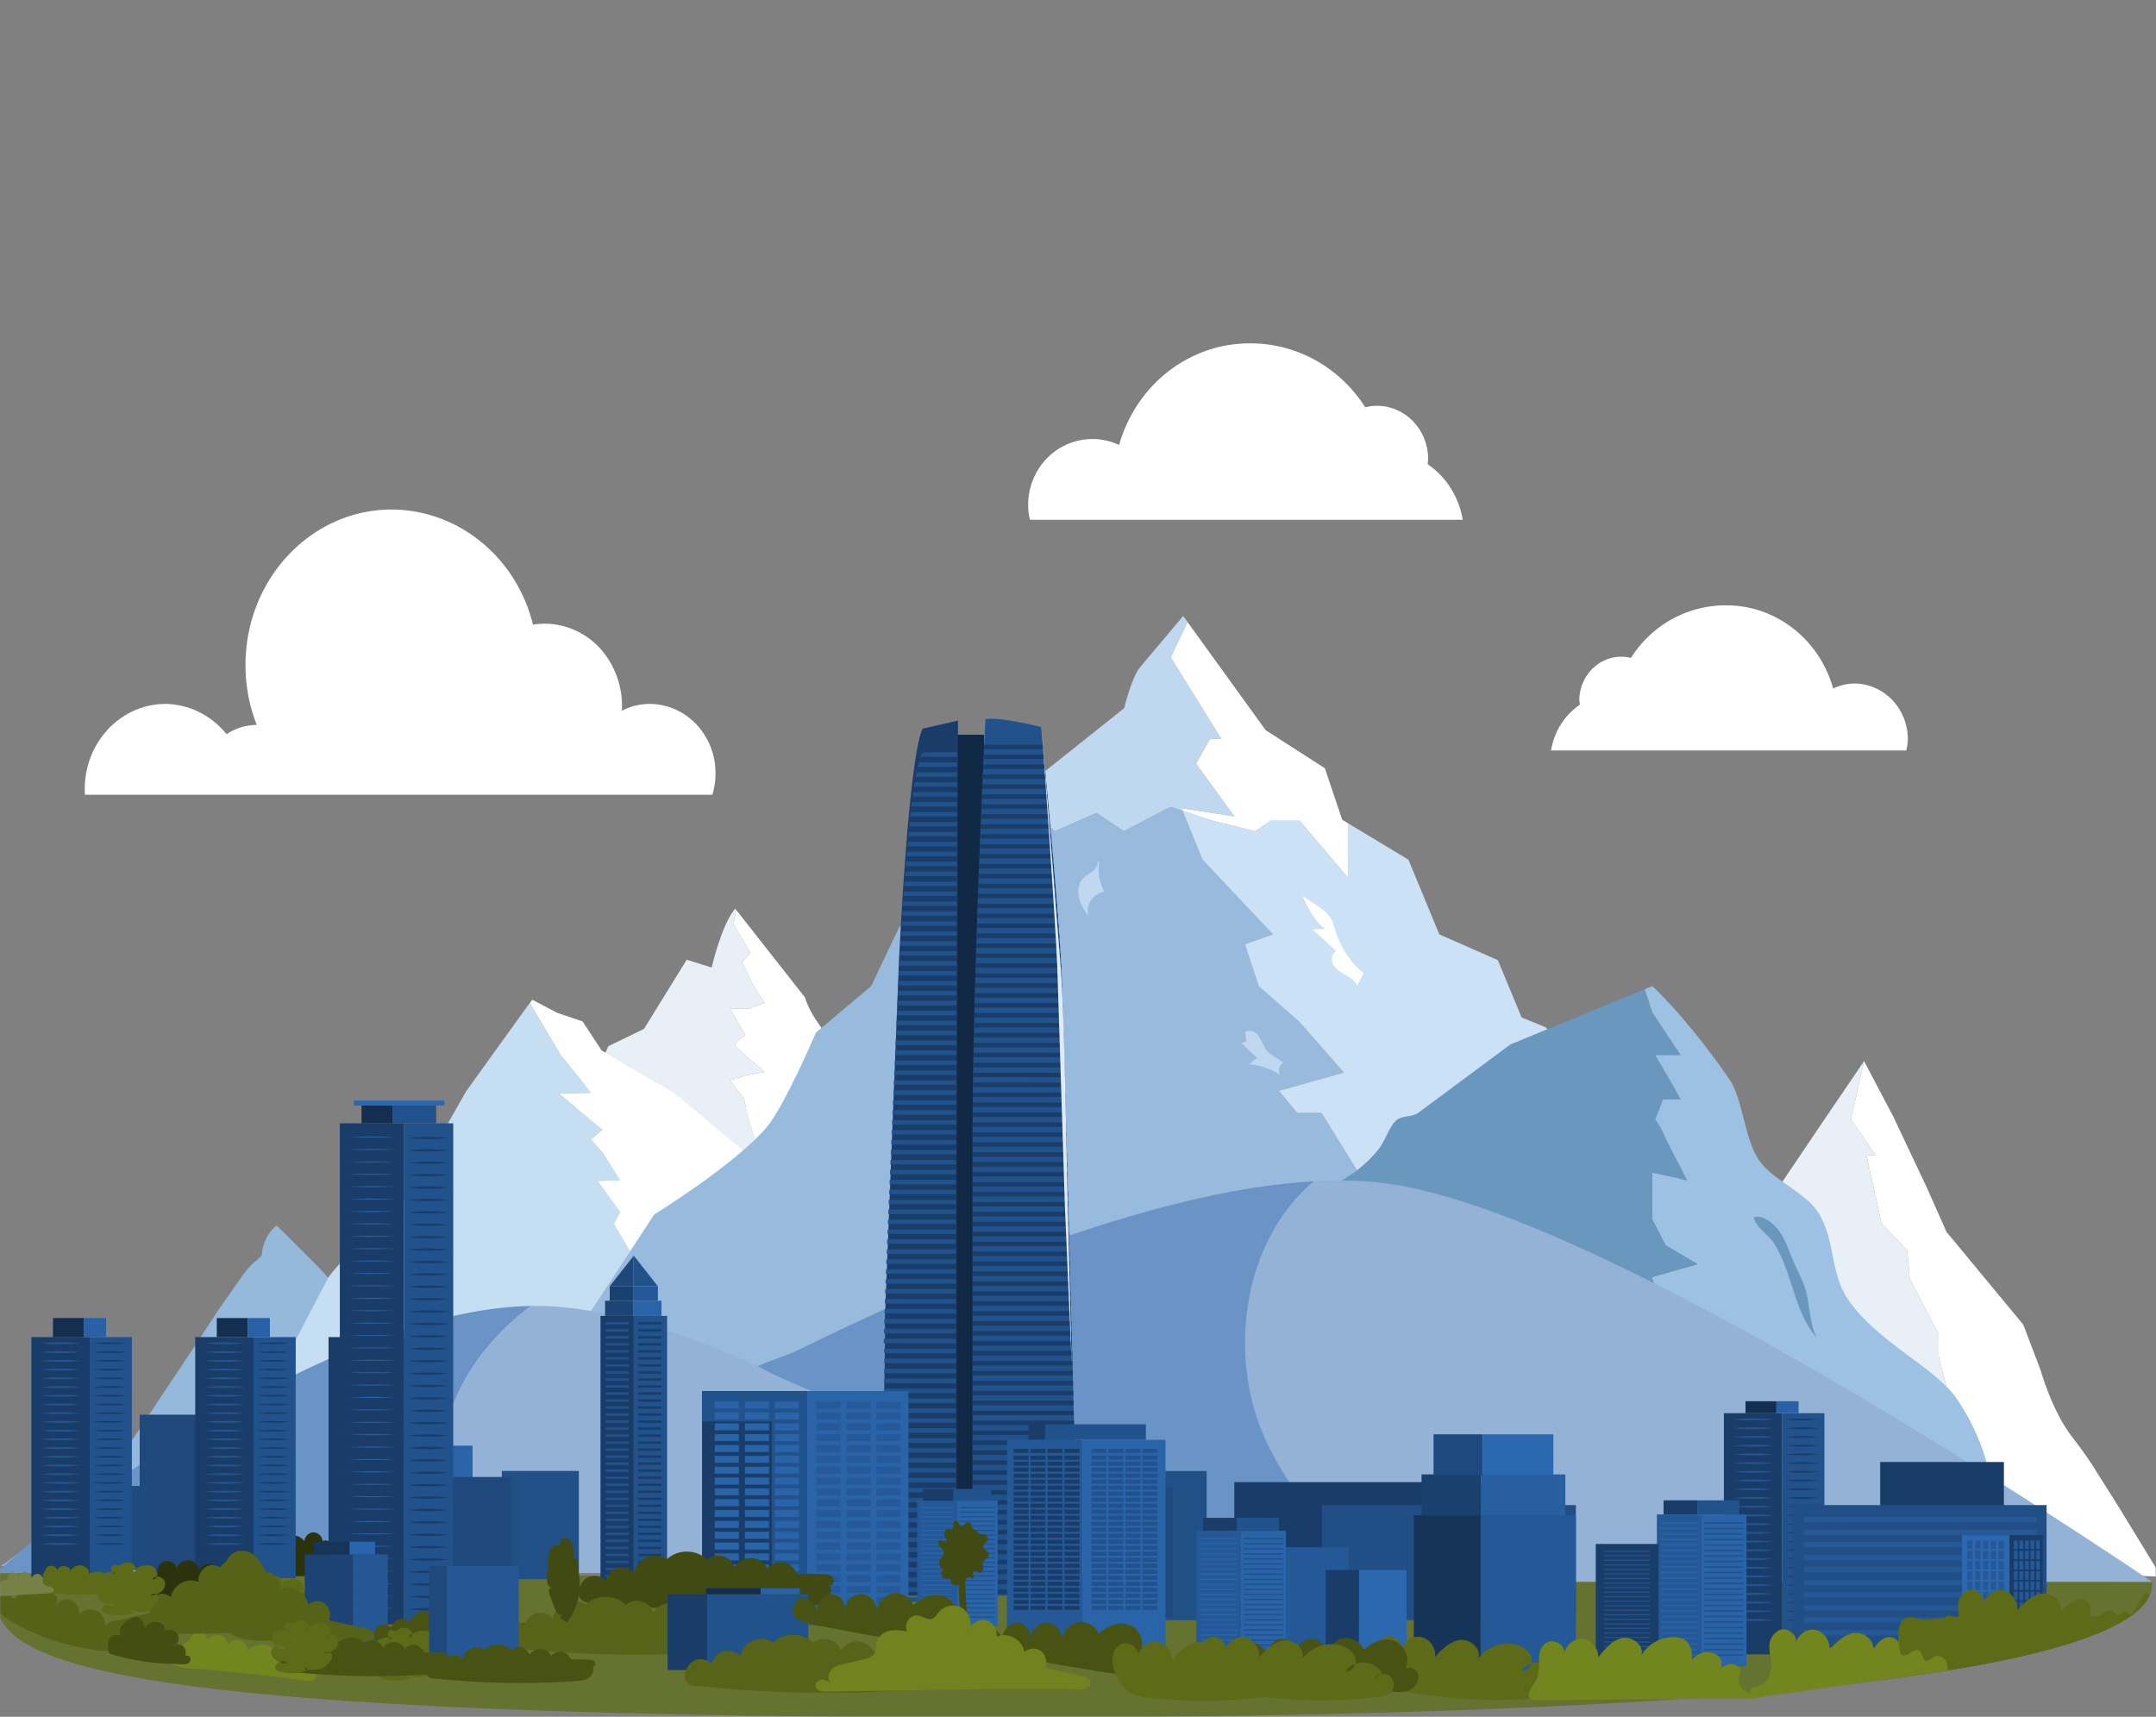
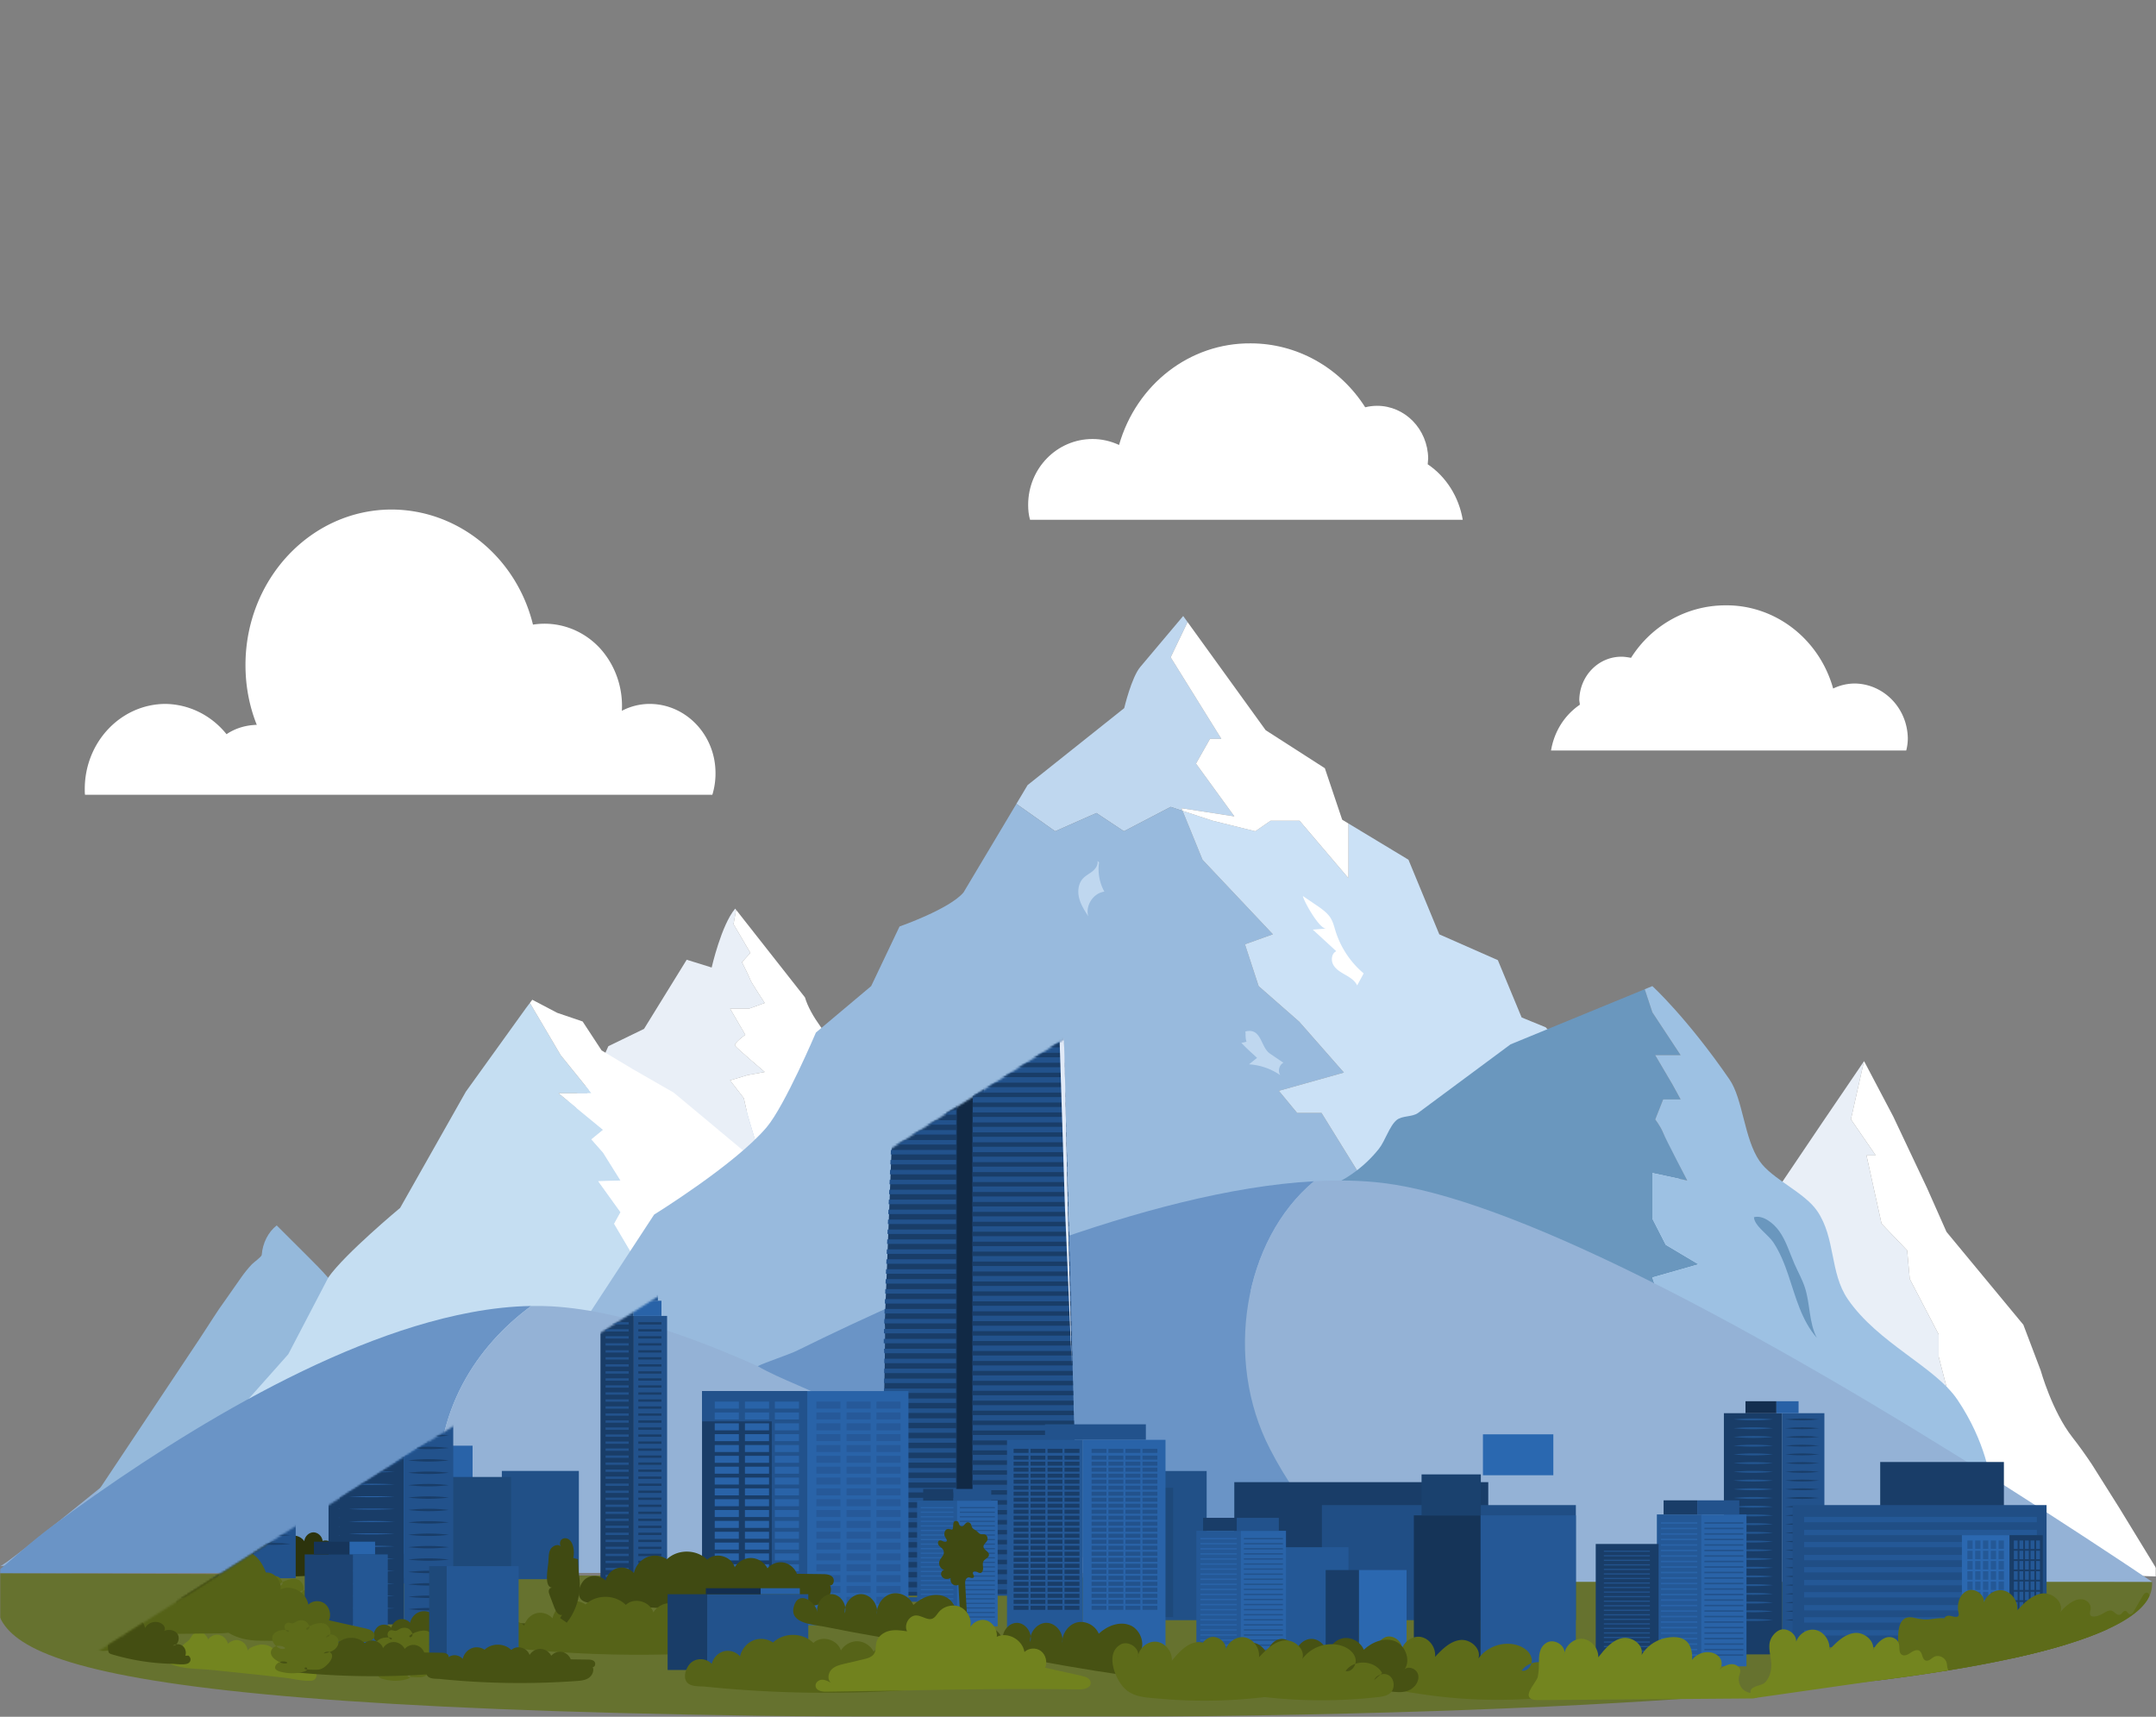
<svg xmlns="http://www.w3.org/2000/svg" xmlns:xlink="http://www.w3.org/1999/xlink" width="1080" height="860">
  <rect width="100%" height="100%" fill="#808080" stroke="none" />
  <style>.B{mask:url(#D)}.C{fill:#193d68}.D{fill:#22528c}.E{fill:#2963a8}.F{fill:#fff}.G{fill:#245896}.H{fill:#132e4f}.I{fill:#5d6b19}.J{fill:#2861a6}.K{fill:#475213}.L{fill:#1e497a}.M{fill:#235691}.N{fill:#94b2d6}.O{fill:#404a12}.P{fill:#73851f}</style>
  <defs>
    <path id="A" d="M0 860h1080V0H0z" />
-     <path id="B" d="M0 688.297h1085.643V0H0z" />
+     <path id="B" d="M0 688.297h1085.643V0z" />
  </defs>
  <g fill="none" fill-rule="evenodd">
    <mask id="C" class="F">
      <use xlink:href="#A" />
    </mask>
    <g mask="url(#C)">
      <g transform="translate(-3 172)">
        <path d="M518.03 80.931c0 2.482.237 4.965.949 7.448h216.747c-1.897-11.42-8.3-21.598-17.548-27.805 0-.992.237-1.985.237-2.979-.237-14.646-11.62-26.314-25.612-26.314-1.897 0-4.031.248-5.928.745C674.069 11.918 652.489.002 629.487.002c-30.355-.249-57.152 20.356-65.926 50.891-4.268-1.986-8.774-2.979-13.28-2.979-17.785 0-32.251 14.647-32.251 33.017" class="F" />
        <path d="M1081.076 620.407c0 1.7 0 4.16-1.39 7.16-2.13 4.58-7.5 10.4-21.1 16.62-5.32 2.43-11.89 4.93-20.01 7.43h-.01c-7.42 2.29-16.14 4.58-26.38 6.85h-.02c-9.63 2.12-20.61 4.23-33.13 6.28l-2.57.41c-10.01 1.6-20.98 3.16-33 4.67-18.07 2.27-38.51 4.42-61.64 6.39-.07 0-.15 0-.22.01l-1.6.15-35.58 2.72c-.05 0-.1 0-.15.01-81.31 5.58-190.55 9.19-337.29 9.19-481.17 0-505.31-31.64-506.31-61.16-.04-.92-.04-1.84-.04-2.76v-8.315l1080.44 4.345z" fill="#66722f" />
        <g class="F">
          <path d="M958.681 197.804c0 1.958-.267 4.195-.801 6.153H779.953c1.603-9.509 6.679-17.619 14.426-22.933 0-.839-.267-1.678-.267-2.517.267-12.026 9.618-21.535 21.106-21.535 1.603 0 3.206.28 4.809.559 10.419-16.5 28.318-26.289 47.287-26.289 24.845-.279 47.019 16.781 53.965 41.671 3.473-1.678 7.214-2.517 10.954-2.517 14.426.28 26.181 12.306 26.448 27.408m-598.846 28.331a36.36 36.36 0 0 0 1.582-10.621c.131-19.172-14.626-34.758-32.808-34.896a30.04 30.04 0 0 0-14.098 3.449c.658-11.724-3.426-23.172-11.2-31.586-8.696-9.241-21.081-13.517-33.334-11.586-8.301-33.793-37.419-57.516-70.754-57.654-40.45 0-73.257 34.896-73.257 77.93 0 10.206 1.844 20.413 5.665 29.93-5.402.138-10.672 1.655-15.152 4.69-7.642-9.517-18.841-15.035-30.699-15.172-22.399.137-40.45 19.31-40.319 42.895 0 .828 0 1.793.133 2.621h314.241z" />
        </g>
        <path d="M2.924 612.553c1.886 3.255 311.871-255.982 311.871-255.982l436.814 193.996L2.924 612.553z" class="N" />
        <path d="M974.121 507.517v-11.089l-14.463-27.733-1.309-14.332-12.826-13.401-7.55-34.21h4.608l-12.4-18.035 6.542-29.094-20.8 30.588-21.196 31.424-14.522 34.393-46.42 78.195-13.101 26.81-12.828 5.715-21.634 22.88s-8.679 20.837-11.503 20.778l108.229 2.285 105.607 1.893 6.378-26.58-20.812-80.487z" fill="#e9eff7" />
        <path d="M1064.515 583.208l-13.696-21.748c-3.113-4.651-6.328-9.173-9.695-13.464-10.193-12.99-15.897-33.507-15.897-33.507l-8.67-22.865-38.508-46.529-9.674-21.817-17.003-35.995-14.602-27.728-.046.068-6.543 29.095 12.4 18.035h-4.607l7.55 34.209 12.826 13.401 1.308 14.332 14.463 27.733v11.089l20.812 80.487-6.378 26.581 97.088 3.219-21.128-34.596" class="F" />
        <path d="M375.595 378.088l-6.879-8.888 8.672-2.614 8.672-1.603s-13.975-11.853-14.82-13.123 5.103-5.494 5.103-5.494l-7.627-13.111h9.534l7.81-2.839s-6.759-10.273-7.171-11.542-4.224-8.886-4.224-8.886l4.224-4.649-8.448-14.388 1.301-7.188-.32-.406-.153-.195c-6.954 8.231-11.772 29.509-11.772 29.509l-12.507-3.901-21.38 34.643-17.872 8.681-12.17 27.153-63.194 59.921-23.884 44.064-39.38 26.747-5.247 19.494-12.467 3.62-8.147 7.704-15.798 17.831c-1.678 1.894-10.634 15.044-13.326 15.044h319.106l-55.843-187.545-1.793-8.039z" fill="#e9eff7" />
        <path d="M559.927 533.883l-55.562-74.968c-10.051-13.559-20.925-26.518-31.51-39.665-10.669-13.251-23.018-26.156-32.449-40.303-1.107-1.374-2.269-2.899-2.27-4.663s3.45-2.77 3.45-2.77-29.939-25.382-35.356-43.883l-34.488-43.868-1.301 7.188 8.449 14.387-4.225 4.65s3.813 7.616 4.225 8.886 7.17 11.542 7.17 11.542l-7.81 2.839h-9.534l7.627 13.11s-5.948 4.226-5.103 5.495 14.82 13.123 14.82 13.123l-8.672 1.603-8.672 2.614 6.879 8.888 1.793 8.038 55.843 187.546h156.185l-29.489-39.789" class="F" />
        <path d="M320.481 609.879c-2.451.036-7.314-7.025-8.751-9.095-3.52-5.075-8.224-8.103-12.897-11.672l-18.276-13.959c-3.984-3.043-8.001-6.117-11.355-10.049-2.683-3.146-4.908-6.805-7.774-9.727-4.686-4.778-10.735-7.259-16.109-10.929s-10.486-9.422-10.803-16.558c-4.86 3.698-12.697-.702-13.293-7.463l-16.756-15.779c-6.384-6.012-12.834-12.1-17.845-19.647-1.135 2.494-4.399 2.613-6.488 1.058s-3.337-4.199-4.677-6.616c-4.7-8.48-11.406-15.2-18.012-21.788l-15.836-15.793c-4.246 3.296-7.076 8.88-7.505 14.811-.063.872-4.193 3.873-4.899 4.623-1.834 1.95-3.55 4.047-5.134 6.27l-7.757 11.077c-4.666 6.34-8.84 13.271-13.234 19.867l-29.055 43.619-44.574 66.914-3.47 5.209 294.5-4.373" fill="#95b9db" />
        <path d="M361.417 525.62l-22.506-36.704-28.279-47.878 3.207-5.785-11.168-15.525 11.168-.365-8.755-13.992-5.843-6.613 5.843-4.782-22.318-18.351h16.475l-15.381-19.054-15.432-26.156-2.014 2.671-30.042 41.76-32.933 58.235s-27.602 22.936-35.902 34.738l-20.142 38.584-34.725 39.086s-8.005 22.693-11.47 29.865c-.73 1.51-7.063 13.205-8.933 13.313l283.328-16.372-17.994-15.572 3.816-31.103z" fill="#c5def2" />
        <path d="M540.033 525.878L469.5 472.757l-40.106-30.202-38.472-25.161-50.412-42.039-20.696-11.882-15.467-9.297-9.491-14.481-12.735-4.332-12.483-6.551-1.21 1.604 15.432 26.155 15.381 19.054h-16.475l22.318 18.351-5.843 4.782 5.843 6.613 8.755 13.992-11.168.366 11.168 15.524-3.207 5.785 28.279 47.878 22.506 36.704-3.816 31.104 17.994 15.571 209.96-12.133-45.522-34.284" class="F" />
        <path d="M552.229 235.273l13.766 9.138 23.421-12.199 5.978 1.968-.536-1.316 26.47 4.093-19.22-26.446 7.033-12.404h5.659l-25.384-40.845 8.464-17.647-2.191-3.034-21.493 25.523c-4.403 5.228-8.046 20.628-8.046 20.628l-48.399 38.55-5.607 9.391 19.415 13.738 20.67-9.138z" fill="#bfd7ef" />
        <path d="M761.61 538.451l-10.001-18.37-38.82-52.232 38.82-5.772-65.439-42.348-21.171-34.214h-12.218l-9.157-11.084 32.589-9.139-22.38-25.472-20.349-17.843-6.851-20.94 13.996-5.009-35.257-37.36-9.977-24.488-5.979-1.967-23.42 12.198-13.766-9.138-20.671 9.138-19.414-13.738-26.5 44.389c-7.048 8.356-32.033 17.042-32.033 17.042l-14.221 29.873-27.671 23.258s-15.557 36.653-24.701 47.468c-15.753 18.631-56.338 43.717-56.338 43.717l-40.416 61.75-18.279 11.14-6.652 18.135-42.703 49.117h524.776l-20.423-27.505 34.626-10.606z" fill="#98badd" />
        <path fill="#cbe1f6" d="M777.286 342.612l-12.061-4.931-11.909-28.706-29.332-12.92-15.45-37.387-30.062-18.153v6.508 20.888l-24.466-28.763-14.54-.011-7.658 5.275-21.422-5.297-14.992-4.934 9.978 24.487 35.257 37.36-13.996 5.009 6.851 20.941 20.348 17.843 22.381 25.472-32.589 9.139 9.157 11.083h12.218l21.17 34.214 65.44 42.348-38.821 5.773 38.821 52.231 10.001 18.37-34.627 10.606 20.424 27.505h236.085z" />
        <path d="M614.8 198.107h-5.658l-7.034 12.404 19.22 26.446-26.47-4.093.536 1.316 14.992 4.934 21.422 5.297 7.658-5.274 14.54.011 24.466 28.762v-20.887-6.509l-3.133-1.892-8.686-25.802-29.65-19.046-39.122-54.159-8.465 17.647z" class="F" />
        <path d="M866.19 553.852l-26.152-17.463-9.326-8.059 23.143-15.238-17.218-27.694-5.925-17.448 23.143-6.603-16.434-9.792-6.709-13.125v-22.812l17.467 3.745-12.059-23.867c-1.339-3.356-3.975-6.712-3.975-6.712l3.988-10.055h8.737l-4.035-7.382-8.69-14.776h12.725l-14.158-21.46-3.816-11.567-67.225 27.614-46.318 34.356c-2.867 2.126-7.956 1.263-10.733 3.559-3.61 2.986-5.798 10.548-8.905 14.441-7.475 9.363-17.641 16.609-29.028 20.383 3.414 1.144 5.944 4.542 6.061 8.141l-23.496 17.848c-1.72 1.306-3.624 3.007-3.419 5.157.207 2.167 2.508 3.627 2.91 5.767.522 2.772-2.238 4.961-4.676 6.381-5.779 3.368-11.764 6.51-16.796 10.918s-9.109 10.335-9.74 16.994c-.318 3.361.24 6.829-.684 10.076-1.949 6.854-9.426 10.169-15.114 14.462-8.125 6.133-14.159 15.885-24.065 18.23-6.361 1.506-12.95-.449-19.409-1.453s-13.919-.713-18.373 4.072c-.124 10.47-8.683 19.256-18.332 23.321s-20.364 4.5-30.772 5.637-21.244 3.259-29.324 9.918c90.622-4.953 182.159-3.55 273.02-4.959l147.113-2.278-13.401-12.24v-6.037z" fill="#6a97be" />
        <path d="M983.492 529.117c-11.122-16.478-39.773-28.228-54.908-50.357-9.103-13.31-6.006-30.584-15.338-44.182-6.448-9.394-22.644-15.957-28.831-24.956-7.778-11.314-8.272-31.026-15.097-40.938-21.26-30.874-38.606-46.707-38.606-46.707l-3.816 1.568 3.816 11.566 14.159 21.46h-12.726l8.69 14.776 4.036 7.382h-8.738l-3.988 10.056s2.636 3.356 3.975 6.711 12.06 23.867 12.06 23.867l-17.468-3.745v22.812l6.709 13.126 16.434 9.791-23.143 6.604 5.926 17.447 17.217 27.695-23.143 15.237 9.326 8.059 26.152 17.463v6.038l13.401 12.239 120.184-1.844c.582.001-1.781-19.683-16.283-41.168" fill="#9dc1e3" />
        <g fill="#6a97be">
          <path d="M898.783 466.625c3.727 11.019 6.629 22.806 14.306 31.545-3.981-7.692-3.287-16.952-5.965-25.188-1.335-4.108-3.489-7.894-5.229-11.847-2.456-5.58-4.139-11.593-7.716-16.531-2.669-3.683-7.919-8.096-12.57-6.864.142 4.286 7.108 8.712 9.635 12.5 3.338 5.003 5.621 10.715 7.539 16.385m-2.898 66.657c.345 5.132 4.805 9.67 9.929 10.105-2.382-2.788-2.962-6.713-5.038-9.735-1.547-2.253-3.832-3.873-6.067-5.445-3.902-2.743-7.809-6.022-12.037-8.127-2.813 8.882 13.017 10.284 13.213 13.202" />
        </g>
        <path d="M269.094 482.21c-9.807.164-19.935 1.282-30.268 3.221-73.118 13.654-156.458 67.66-209.144 106.648-12.115 8.972-20.666 17.273-29.046 23.983l232.976-.137c-5.843-10.473-9.767-22.554-10.826-36.602-2.935-44.519 19.171-77.163 46.308-97.113" fill="#6a94c6" />
        <path d="M433.116 537.482l-21.314-11.16h-.013c-47.172-23.827-94.558-41.877-132.745-43.941-3.275-.173-6.594-.226-9.95-.17-27.138 19.95-49.243 52.594-46.308 97.112 1.059 14.048 4.983 26.129 10.826 36.602h325.674c-34.174-23.612-79.351-53.144-126.17-78.443" class="N" />
        <path d="M639.124 553.774c-23.142-44.784-13.195-104.675 22.127-134.046-83.436 4.603-192.511 52.049-258.617 84.672-4.58 2.28-15.922 5.867-20.062 7.971 11.25 6.589 28.724 12.293 38.52 18.728 47.956 31.503 86.297 55.986 138.195 84.826l140.914 4.469c-24.099-14.343-45.105-35.571-61.077-66.62" fill="#6a94c6" />
        <path d="M916.281 516.914h-.019c-29.916-17.335-60.464-34.099-89.805-48.672-26.869-13.346-52.702-24.851-76.083-33.31-20.314-7.342-38.77-12.382-54.427-14.311-10.874-1.334-22.515-1.564-34.696-.892-35.322 29.37-45.269 89.261-22.127 134.045 15.972 31.049 36.978 52.278 61.077 66.62h380.875c-39.612-26.582-100.709-66.357-164.795-103.48" class="N" />
        <g fill="#bfd7ef">
          <path d="M552.763 259.261c.407 1.977-.93 3.911-2.5 5.181s-3.444 2.173-4.808 3.661c-2.327 2.541-2.735 6.394-1.899 9.737s2.736 6.304 4.607 9.198c-1.599-5.359 2.491-11.658 8.038-12.379a23.3 23.3 0 0 1-2.638-14.665m79.132 97.918l-4.011 3.249a31.18 31.18 0 0 1 15.655 5.425c-1.366-1.988-.592-5.097 1.546-6.213l-6.779-4.622c-4.683-3.193-4.152-13.139-12.261-11.036.189 1.36-.073 3.574.58 5.085a12.07 12.07 0 0 1-2.608.567c2.423 2.664 5.206 5.073 7.878 7.545" />
        </g>
        <path d="M667.295 293.155l-6.67.528 11.757 10.81c-2.408 1.115-2.773 4.628-1.436 6.92s3.784 3.662 6.086 4.982 4.701 2.838 5.805 5.252l3.272-6.031a45.53 45.53 0 0 1-14.091-21.178c-.694-2.227-1.231-4.545-2.455-6.531-1.469-2.385-3.798-4.088-6.069-5.728l-7.835-5.317c.44 2.642 8.261 16.561 11.636 16.293" class="F" />
        <mask id="D" class="F">
          <use xlink:href="#B" />
        </mask>
        <path d="M72.976 623.5h28.463v-86.832H72.976z" class="B L" />
        <path fill="#1f4a7d" d="M197.856 621.201h24.854v-17.597h-24.854z" class="B" />
        <path fill="#275d9e" d="M32.114 620.291h24.854v-44.305H32.114z" class="B" />
        <path fill="#1f4a7d" d="M51.403 614.329h24.854v-41.955H51.403z" class="B" />
        <path d="M866.546 656.743h29.21V535.927h-29.21z" class="B C" />
        <path d="M895.756 656.743h21.13V535.927h-21.13z" class="B D" />
        <path d="M877.361 535.927h15.501v-5.994h-15.501z" class="B H" />
        <path d="M892.862 535.927h11.094v-5.994h-11.094z" class="B J" />
        <g class="M B">
          <path d="M871.419 539.023a101.64 101.64 0 0 1 19.725 0 101.64 101.64 0 0 1-19.725 0m0 4.441a101.64 101.64 0 0 1 19.725 0 101.64 101.64 0 0 1-19.725 0m0 4.366a101.64 101.64 0 0 1 19.725 0 101.64 101.64 0 0 1-19.725 0m0 4.366a101.64 101.64 0 0 1 19.725 0 101.64 101.64 0 0 1-19.725 0m0 4.367a101.64 101.64 0 0 1 19.725 0 101.64 101.64 0 0 1-19.725 0m0 4.366a101.64 101.64 0 0 1 19.725 0 101.64 101.64 0 0 1-19.725 0m0 4.366a101.64 101.64 0 0 1 19.725 0 101.64 101.64 0 0 1-19.725 0m0 4.366a101.64 101.64 0 0 1 19.725 0 101.64 101.64 0 0 1-19.725 0m0 4.367a101.64 101.64 0 0 1 19.725 0 101.64 101.64 0 0 1-19.725 0m0 4.366a101.64 101.64 0 0 1 19.725 0 101.64 101.64 0 0 1-19.725 0m0 4.366a101.64 101.64 0 0 1 19.725 0 101.64 101.64 0 0 1-19.725 0m0 4.366a101.64 101.64 0 0 1 19.725 0 101.64 101.64 0 0 1-19.725 0m0 4.366a101.64 101.64 0 0 1 19.725 0 101.64 101.64 0 0 1-19.725 0m0 4.367a101.64 101.64 0 0 1 19.725 0 101.64 101.64 0 0 1-19.725 0m0 4.366a101.64 101.64 0 0 1 19.725 0 101.64 101.64 0 0 1-19.725 0m0 4.366a101.64 101.64 0 0 1 19.725 0 101.64 101.64 0 0 1-19.725 0m0 4.366a101.64 101.64 0 0 1 19.725 0 101.64 101.64 0 0 1-19.725 0m0 4.367a101.64 101.64 0 0 1 19.725 0 101.64 101.64 0 0 1-19.725 0m0 4.366a101.64 101.64 0 0 1 19.725 0 101.64 101.64 0 0 1-19.725 0m0 4.366a101.64 101.64 0 0 1 19.725 0 101.64 101.64 0 0 1-19.725 0m0 4.366a101.64 101.64 0 0 1 19.725 0 101.64 101.64 0 0 1-19.725 0m0 4.367a101.64 101.64 0 0 1 19.725 0 101.64 101.64 0 0 1-19.725 0m0 4.366a101.64 101.64 0 0 1 19.725 0 101.64 101.64 0 0 1-19.725 0m0 4.366a101.64 101.64 0 0 1 19.725 0 101.64 101.64 0 0 1-19.725 0" />
        </g>
        <g class="C B">
          <path d="M897.264 539.023c5.659-.637 11.382-.642 17.041 0-5.659.642-11.382.637-17.041 0m0 4.441c5.659-.637 11.382-.642 17.041 0-5.659.642-11.382.637-17.041 0m0 4.366c5.659-.637 11.382-.642 17.041 0-5.659.642-11.382.637-17.041 0m0 4.366c5.659-.637 11.382-.642 17.041 0-5.659.642-11.382.637-17.041 0m0 4.367c5.659-.637 11.382-.642 17.041 0-5.659.642-11.382.637-17.041 0m0 4.366c5.659-.637 11.382-.642 17.041 0-5.659.642-11.382.637-17.041 0m0 4.366c5.659-.637 11.382-.642 17.041 0-5.659.642-11.382.637-17.041 0m0 4.366c5.659-.637 11.382-.642 17.041 0-5.659.642-11.382.637-17.041 0m0 4.367c5.659-.637 11.382-.642 17.041 0-5.659.642-11.382.637-17.041 0m0 4.366c5.659-.637 11.382-.642 17.041 0-5.659.642-11.382.637-17.041 0m0 4.366c5.659-.637 11.382-.642 17.041 0-5.659.642-11.382.637-17.041 0m0 4.366c5.659-.637 11.382-.642 17.041 0-5.659.642-11.382.637-17.041 0m0 4.366c5.659-.637 11.382-.642 17.041 0-5.659.642-11.382.637-17.041 0m0 4.367c5.659-.637 11.382-.642 17.041 0-5.659.642-11.382.637-17.041 0m0 4.366c5.659-.637 11.382-.642 17.041 0-5.659.642-11.382.637-17.041 0m0 4.366c5.659-.637 11.382-.642 17.041 0-5.659.642-11.382.637-17.041 0m0 4.366c5.659-.637 11.382-.642 17.041 0-5.659.642-11.382.637-17.041 0m0 4.367c5.659-.637 11.382-.642 17.041 0-5.659.642-11.382.637-17.041 0m0 4.366c5.659-.637 11.382-.642 17.041 0-5.659.642-11.382.637-17.041 0m0 4.366c5.659-.637 11.382-.642 17.041 0-5.659.642-11.382.637-17.041 0m0 4.366c5.659-.637 11.382-.642 17.041 0-5.659.642-11.382.637-17.041 0m0 4.367c5.659-.637 11.382-.642 17.041 0-5.659.642-11.382.637-17.041 0m0 4.366c5.659-.637 11.382-.642 17.041 0-5.659.642-11.382.637-17.041 0m0 4.366c5.659-.637 11.382-.642 17.041 0-5.659.642-11.382.637-17.041 0" />
        </g>
        <path d="M130.199 608.226c-.991-2.273-.555-5.264 1.311-6.821s5.064-1.123 6.198 1.076l-.842-.946c1.996-1.863 5.271-1.992 7.395-.289.93-2.158 3.005-3.727 5.254-3.974s4.59.839 5.927 2.749c.189-2.368 2.28-4.397 4.549-4.416s4.391 1.974 4.617 4.338c3.04-1.093 6.726 1.582 6.816 4.945l1.173.077c1.57 1.063 2.426 3.169 2.068 5.09s-1.908 3.535-3.745 3.901c-2 2.818-5.824 3.188-9.175 3.312l-20.625.761c-1.677.062-3.479.088-4.873-.889-1.451-1.018-1.677-2.988-.957-4.51-2.092-.917-4.103-2.138-5.091-4.404" fill="#2c330c" class="B" />
        <path d="M167.578 618.629h29.21V497.813h-29.21z" class="B C" />
        <path d="M196.788 618.629h21.13V497.813h-21.13z" class="B D" />
        <path d="M178.393 497.813h15.501v-9.546h-15.501z" class="B H" />
        <path d="M193.894 497.813h11.094v-9.546h-11.094z" class="B J" />
        <g class="M B">
          <path d="M172.451 500.908a101.64 101.64 0 0 1 19.725 0 101.64 101.64 0 0 1-19.725 0m0 4.442a101.64 101.64 0 0 1 19.725 0 101.64 101.64 0 0 1-19.725 0m0 4.366a101.64 101.64 0 0 1 19.725 0 101.64 101.64 0 0 1-19.725 0m0 4.366a101.64 101.64 0 0 1 19.725 0 101.64 101.64 0 0 1-19.725 0m0 4.366a101.64 101.64 0 0 1 19.725 0 101.64 101.64 0 0 1-19.725 0m0 4.366a101.64 101.64 0 0 1 19.725 0 101.64 101.64 0 0 1-19.725 0m0 4.367a101.64 101.64 0 0 1 19.725 0 101.64 101.64 0 0 1-19.725 0m0 4.366a101.64 101.64 0 0 1 19.725 0 101.64 101.64 0 0 1-19.725 0m0 4.366a101.64 101.64 0 0 1 19.725 0 101.64 101.64 0 0 1-19.725 0m0 4.366a101.64 101.64 0 0 1 19.725 0 101.64 101.64 0 0 1-19.725 0m0 4.367a101.64 101.64 0 0 1 19.725 0 101.64 101.64 0 0 1-19.725 0m0 4.366a101.64 101.64 0 0 1 19.725 0 101.64 101.64 0 0 1-19.725 0m0 4.366a101.64 101.64 0 0 1 19.725 0 101.64 101.64 0 0 1-19.725 0m0 4.366a101.64 101.64 0 0 1 19.725 0 101.64 101.64 0 0 1-19.725 0m0 4.367a101.64 101.64 0 0 1 19.725 0 101.64 101.64 0 0 1-19.725 0m0 4.366a101.64 101.64 0 0 1 19.725 0 101.64 101.64 0 0 1-19.725 0m0 4.366a101.64 101.64 0 0 1 19.725 0 101.64 101.64 0 0 1-19.725 0m0 4.366a101.64 101.64 0 0 1 19.725 0 101.64 101.64 0 0 1-19.725 0m0 4.366a101.64 101.64 0 0 1 19.725 0 101.64 101.64 0 0 1-19.725 0m0 4.367a101.64 101.64 0 0 1 19.725 0 101.64 101.64 0 0 1-19.725 0m0 4.366a101.64 101.64 0 0 1 19.725 0 101.64 101.64 0 0 1-19.725 0m0 4.366a101.64 101.64 0 0 1 19.725 0 101.64 101.64 0 0 1-19.725 0m0 4.366a101.64 101.64 0 0 1 19.725 0 101.64 101.64 0 0 1-19.725 0m0 4.367a101.64 101.64 0 0 1 19.725 0 101.64 101.64 0 0 1-19.725 0" />
        </g>
        <g class="C B">
          <path d="M198.297 500.908c5.659-.637 11.382-.642 17.041 0-5.659.642-11.382.637-17.041 0m0 4.442c5.659-.637 11.382-.642 17.041 0-5.659.642-11.382.637-17.041 0m0 4.366c5.659-.637 11.382-.642 17.041 0-5.659.642-11.382.637-17.041 0m0 4.366c5.659-.637 11.382-.642 17.041 0-5.659.642-11.382.637-17.041 0m0 4.366c5.659-.637 11.382-.642 17.041 0-5.659.642-11.382.637-17.041 0m0 4.366c5.659-.637 11.382-.642 17.041 0-5.659.642-11.382.637-17.041 0m0 4.367c5.659-.637 11.382-.642 17.041 0-5.659.642-11.382.637-17.041 0m0 4.366c5.659-.637 11.382-.642 17.041 0-5.659.642-11.382.637-17.041 0m0 4.366c5.659-.637 11.382-.642 17.041 0-5.659.642-11.382.637-17.041 0m0 4.366c5.659-.637 11.382-.642 17.041 0-5.659.642-11.382.637-17.041 0m0 4.367c5.659-.637 11.382-.642 17.041 0-5.659.642-11.382.637-17.041 0m0 4.366c5.659-.637 11.382-.642 17.041 0-5.659.642-11.382.637-17.041 0m0 4.366c5.659-.637 11.382-.642 17.041 0-5.659.642-11.382.637-17.041 0m0 4.366c5.659-.637 11.382-.642 17.041 0-5.659.642-11.382.637-17.041 0m0 4.367c5.659-.637 11.382-.642 17.041 0-5.659.642-11.382.637-17.041 0m0 4.366c5.659-.637 11.382-.642 17.041 0-5.659.642-11.382.637-17.041 0m0 4.366c5.659-.637 11.382-.642 17.041 0-5.659.642-11.382.637-17.041 0m0 4.366c5.659-.637 11.382-.642 17.041 0-5.659.642-11.382.637-17.041 0m0 4.366c5.659-.637 11.382-.642 17.041 0-5.659.642-11.382.637-17.041 0m0 4.367c5.659-.637 11.382-.642 17.041 0-5.659.642-11.382.637-17.041 0m0 4.366c5.659-.637 11.382-.642 17.041 0-5.659.642-11.382.637-17.041 0m0 4.366c5.659-.637 11.382-.642 17.041 0-5.659.642-11.382.637-17.041 0m0 4.366c5.659-.637 11.382-.642 17.041 0-5.659.642-11.382.637-17.041 0m0 4.367c5.659-.637 11.382-.642 17.041 0-5.659.642-11.382.637-17.041 0m-97.51 17.222h29.21V497.813h-29.21z" />
        </g>
        <path d="M129.997 618.629h21.13V497.813h-21.13z" class="B D" />
        <path d="M111.602 497.813h15.501v-9.546h-15.501z" class="B H" />
        <path d="M127.103 497.813h11.094v-9.546h-11.094z" class="B J" />
        <g class="M B">
          <path d="M105.66 500.908a101.64 101.64 0 0 1 19.725 0 101.64 101.64 0 0 1-19.725 0m0 4.442a101.64 101.64 0 0 1 19.725 0 101.64 101.64 0 0 1-19.725 0m0 4.366a101.64 101.64 0 0 1 19.725 0 101.64 101.64 0 0 1-19.725 0m0 4.366a101.64 101.64 0 0 1 19.725 0 101.64 101.64 0 0 1-19.725 0m0 4.366a101.64 101.64 0 0 1 19.725 0 101.64 101.64 0 0 1-19.725 0m0 4.366a101.64 101.64 0 0 1 19.725 0 101.64 101.64 0 0 1-19.725 0m0 4.367a101.64 101.64 0 0 1 19.725 0 101.64 101.64 0 0 1-19.725 0m0 4.366a101.64 101.64 0 0 1 19.725 0 101.64 101.64 0 0 1-19.725 0m0 4.366a101.64 101.64 0 0 1 19.725 0 101.64 101.64 0 0 1-19.725 0m0 4.366a101.64 101.64 0 0 1 19.725 0 101.64 101.64 0 0 1-19.725 0m0 4.367a101.64 101.64 0 0 1 19.725 0 101.64 101.64 0 0 1-19.725 0m0 4.366a101.64 101.64 0 0 1 19.725 0 101.64 101.64 0 0 1-19.725 0m0 4.366a101.64 101.64 0 0 1 19.725 0 101.64 101.64 0 0 1-19.725 0m0 4.366a101.64 101.64 0 0 1 19.725 0 101.64 101.64 0 0 1-19.725 0m0 4.367a101.64 101.64 0 0 1 19.725 0 101.64 101.64 0 0 1-19.725 0m0 4.366a101.64 101.64 0 0 1 19.725 0 101.64 101.64 0 0 1-19.725 0m0 4.366a101.64 101.64 0 0 1 19.725 0 101.64 101.64 0 0 1-19.725 0m0 4.366a101.64 101.64 0 0 1 19.725 0 101.64 101.64 0 0 1-19.725 0m0 4.366a101.64 101.64 0 0 1 19.725 0 101.64 101.64 0 0 1-19.725 0m0 4.367a101.64 101.64 0 0 1 19.725 0 101.64 101.64 0 0 1-19.725 0m0 4.366a101.64 101.64 0 0 1 19.725 0 101.64 101.64 0 0 1-19.725 0m0 4.366a101.64 101.64 0 0 1 19.725 0 101.64 101.64 0 0 1-19.725 0m0 4.366a101.64 101.64 0 0 1 19.725 0 101.64 101.64 0 0 1-19.725 0m0 4.367a101.64 101.64 0 0 1 19.725 0 101.64 101.64 0 0 1-19.725 0" />
        </g>
        <g class="C B">
          <path d="M131.506 500.908c5.659-.637 11.382-.642 17.041 0-5.659.642-11.382.637-17.041 0m0 4.442c5.659-.637 11.382-.642 17.041 0-5.659.642-11.382.637-17.041 0m0 4.366c5.659-.637 11.382-.642 17.041 0-5.659.642-11.382.637-17.041 0m0 4.366c5.659-.637 11.382-.642 17.041 0-5.659.642-11.382.637-17.041 0m0 4.366c5.659-.637 11.382-.642 17.041 0-5.659.642-11.382.637-17.041 0m0 4.366c5.659-.637 11.382-.642 17.041 0-5.659.642-11.382.637-17.041 0m0 4.367c5.659-.637 11.382-.642 17.041 0-5.659.642-11.382.637-17.041 0m0 4.366c5.659-.637 11.382-.642 17.041 0-5.659.642-11.382.637-17.041 0m0 4.366c5.659-.637 11.382-.642 17.041 0-5.659.642-11.382.637-17.041 0m0 4.366c5.659-.637 11.382-.642 17.041 0-5.659.642-11.382.637-17.041 0m0 4.367c5.659-.637 11.382-.642 17.041 0-5.659.642-11.382.637-17.041 0m0 4.366c5.659-.637 11.382-.642 17.041 0-5.659.642-11.382.637-17.041 0m0 4.366c5.659-.637 11.382-.642 17.041 0-5.659.642-11.382.637-17.041 0m0 4.366c5.659-.637 11.382-.642 17.041 0-5.659.642-11.382.637-17.041 0m0 4.367c5.659-.637 11.382-.642 17.041 0-5.659.642-11.382.637-17.041 0m0 4.366c5.659-.637 11.382-.642 17.041 0-5.659.642-11.382.637-17.041 0m0 4.366c5.659-.637 11.382-.642 17.041 0-5.659.642-11.382.637-17.041 0m0 4.366c5.659-.637 11.382-.642 17.041 0-5.659.642-11.382.637-17.041 0m0 4.366c5.659-.637 11.382-.642 17.041 0-5.659.642-11.382.637-17.041 0m0 4.367c5.659-.637 11.382-.642 17.041 0-5.659.642-11.382.637-17.041 0m0 4.366c5.659-.637 11.382-.642 17.041 0-5.659.642-11.382.637-17.041 0m0 4.366c5.659-.637 11.382-.642 17.041 0-5.659.642-11.382.637-17.041 0m0 4.366c5.659-.637 11.382-.642 17.041 0-5.659.642-11.382.637-17.041 0m0 4.367c5.659-.637 11.382-.642 17.041 0-5.659.642-11.382.637-17.041 0M18.724 618.629h29.21V497.813h-29.21z" />
        </g>
        <path d="M47.934 618.629h21.13V497.813h-21.13z" class="B D" />
        <path d="M29.54 497.813h15.501v-9.546H29.54z" class="B H" />
        <path d="M45.041 497.813h11.094v-9.546H45.041z" class="B J" />
        <g class="M B">
          <path d="M23.597 500.908a101.64 101.64 0 0 1 19.725 0 101.64 101.64 0 0 1-19.725 0m0 4.442a101.64 101.64 0 0 1 19.725 0 101.64 101.64 0 0 1-19.725 0m0 4.366a101.64 101.64 0 0 1 19.725 0 101.64 101.64 0 0 1-19.725 0m0 4.366a101.64 101.64 0 0 1 19.725 0 101.64 101.64 0 0 1-19.725 0m0 4.366a101.64 101.64 0 0 1 19.725 0 101.64 101.64 0 0 1-19.725 0m0 4.366a101.64 101.64 0 0 1 19.725 0 101.64 101.64 0 0 1-19.725 0m0 4.367a101.64 101.64 0 0 1 19.725 0 101.64 101.64 0 0 1-19.725 0m0 4.366a101.64 101.64 0 0 1 19.725 0 101.64 101.64 0 0 1-19.725 0m0 4.366a101.64 101.64 0 0 1 19.725 0 101.64 101.64 0 0 1-19.725 0m0 4.366a101.64 101.64 0 0 1 19.725 0 101.64 101.64 0 0 1-19.725 0m0 4.367a101.64 101.64 0 0 1 19.725 0 101.64 101.64 0 0 1-19.725 0m0 4.366a101.64 101.64 0 0 1 19.725 0 101.64 101.64 0 0 1-19.725 0m0 4.366a101.64 101.64 0 0 1 19.725 0 101.64 101.64 0 0 1-19.725 0m0 4.366a101.64 101.64 0 0 1 19.725 0 101.64 101.64 0 0 1-19.725 0m0 4.367a101.64 101.64 0 0 1 19.725 0 101.64 101.64 0 0 1-19.725 0m0 4.366a101.64 101.64 0 0 1 19.725 0 101.64 101.64 0 0 1-19.725 0m0 4.366a101.64 101.64 0 0 1 19.725 0 101.64 101.64 0 0 1-19.725 0m0 4.366a101.64 101.64 0 0 1 19.725 0 101.64 101.64 0 0 1-19.725 0m0 4.366a101.64 101.64 0 0 1 19.725 0 101.64 101.64 0 0 1-19.725 0m0 4.367a101.64 101.64 0 0 1 19.725 0 101.64 101.64 0 0 1-19.725 0m0 4.366a101.64 101.64 0 0 1 19.725 0 101.64 101.64 0 0 1-19.725 0m0 4.366a101.64 101.64 0 0 1 19.725 0 101.64 101.64 0 0 1-19.725 0m0 4.366a101.64 101.64 0 0 1 19.725 0 101.64 101.64 0 0 1-19.725 0m0 4.367a101.64 101.64 0 0 1 19.725 0 101.64 101.64 0 0 1-19.725 0" />
        </g>
        <g class="C B">
          <path d="M49.443 500.908c5.659-.637 11.382-.642 17.041 0-5.659.642-11.382.637-17.041 0m0 4.442c5.659-.637 11.382-.642 17.041 0-5.659.642-11.382.637-17.041 0m0 4.366c5.659-.637 11.382-.642 17.041 0-5.659.642-11.382.637-17.041 0m0 4.366c5.659-.637 11.382-.642 17.041 0-5.659.642-11.382.637-17.041 0m0 4.366c5.659-.637 11.382-.642 17.041 0-5.659.642-11.382.637-17.041 0m0 4.366c5.659-.637 11.382-.642 17.041 0-5.659.642-11.382.637-17.041 0m0 4.367c5.659-.637 11.382-.642 17.041 0-5.659.642-11.382.637-17.041 0m0 4.366c5.659-.637 11.382-.642 17.041 0-5.659.642-11.382.637-17.041 0m0 4.366c5.659-.637 11.382-.642 17.041 0-5.659.642-11.382.637-17.041 0m0 4.366c5.659-.637 11.382-.642 17.041 0-5.659.642-11.382.637-17.041 0m0 4.367c5.659-.637 11.382-.642 17.041 0-5.659.642-11.382.637-17.041 0m0 4.366c5.659-.637 11.382-.642 17.041 0-5.659.642-11.382.637-17.041 0m0 4.366c5.659-.637 11.382-.642 17.041 0-5.659.642-11.382.637-17.041 0m0 4.366c5.659-.637 11.382-.642 17.041 0-5.659.642-11.382.637-17.041 0m0 4.367c5.659-.637 11.382-.642 17.041 0-5.659.642-11.382.637-17.041 0m0 4.366c5.659-.637 11.382-.642 17.041 0-5.659.642-11.382.637-17.041 0m0 4.366c5.659-.637 11.382-.642 17.041 0-5.659.642-11.382.637-17.041 0m0 4.366c5.659-.637 11.382-.642 17.041 0-5.659.642-11.382.637-17.041 0m0 4.366c5.659-.637 11.382-.642 17.041 0-5.659.642-11.382.637-17.041 0m0 4.367c5.659-.637 11.382-.642 17.041 0-5.659.642-11.382.637-17.041 0m0 4.366c5.659-.637 11.382-.642 17.041 0-5.659.642-11.382.637-17.041 0m0 4.366c5.659-.637 11.382-.642 17.041 0-5.659.642-11.382.637-17.041 0m0 4.366c5.659-.637 11.382-.642 17.041 0-5.659.642-11.382.637-17.041 0m0 4.367c5.659-.637 11.382-.642 17.041 0-5.659.642-11.382.637-17.041 0" />
        </g>
        <path d="M201.143 606.426h38.579v-54.223h-38.579z" class="B E" />
        <path fill="#215087" d="M254.388 619.083h38.579V564.86h-38.579z" class="B" />
        <path d="M220.432 622.093h38.579V567.87h-38.579z" class="B L" />
        <path fill="#215087" d="M579.364 639.601h28.083v-74.712h-28.083z" class="B" />
        <path d="M562.553 638.036h28.083v-64.778h-28.083z" class="B L" />
        <path fill="#275d9e" d="M184.442 621.821h13.414v-30.407h-13.414z" class="B" />
        <path fill="#2d6bb5" d="M177.735 621.821h13.414v-30.407h-13.414z" class="B" />
        <path fill="#112945" d="M477.024 626.525h18.889V196.049h-18.889z" class="B" />
        <path d="M482.902 188.967l-17.589 4.013s-6.297 3.896-11.987 115.967l-7.138 182.171c1.024 1.113-2.827 136.233-2.827 136.233h38.898V416.955l.643-227.988z" class="B C" />
        <path d="M543.279 627.359h-53.114v-.845-226.317l.022-2.725v-2.239-2.746l.022-2.239.022-2.746v-2.239l.022-2.725.022-2.239.044-2.746.022-2.24.044-2.746.022-2.239.043-2.746.022-2.239.044-2.725.044-2.239.044-2.746.044-2.239.044-2.746.044-2.239.065-2.725.066-2.26.044-2.725.066-2.239.066-2.746.044-2.239.066-2.747.043-2.239.088-2.725.066-2.239.088-2.746.044-2.239.087-2.746.066-2.239.066-2.746.066-2.239.087-2.725.066-2.239.088-2.746.066-2.239.088-2.746.066-2.239.087-2.725.088-2.261.088-2.724.087-2.24.088-2.746.066-2.239.088-2.746.088-2.239.109-2.725.088-2.239.088-2.746.088-2.239.109-2.746.066-2.239.132-2.746.065-2.239.11-2.725.088-2.239.11-2.746.109-2.24.088-2.746.11-2.239.109-2.725.088-2.26.132-2.725.088-2.239.109-2.746.088-2.239.132-2.746.109-2.239.11-2.725.088-2.239.131-2.746.11-2.239.11-2.746.11-2.239.131-2.746.11-2.24.614-12.61c5.2-1.859 27.862 3.739 27.862 3.739l.856 8.871.22 2.24.241 2.746c.088.718.153 1.478.219 2.239l.263 2.746.22 2.239.263 2.746.198 2.239.241 2.725a70.47 70.47 0 0 1 .219 2.239l.242 2.746c.087.739.153 1.479.219 2.239l.263 2.746.198 2.239.241 2.725.197 2.26.264 2.725c.044.74.109 1.5.175 2.239l.242 2.746c.087.74.153 1.5.219 2.24l.241 2.746.198 2.239.219 2.725.219 2.239.22 2.746.197 2.239.22 2.746.197 2.239.22 2.746.197 2.239.197 2.725.198 2.239.219 2.746c.044.761.11 1.5.176 2.239l.197 2.746.176 2.24.197 2.724.176 2.261.175 2.725.176 2.239.197 2.746.132 2.239.175 2.746.132 2.239.153 2.725.132 2.239.132 2.746.088 2.239v.021l.109 2.725.066 2.239.088 2.746.066 2.239c.043.866.065 1.775.087 2.725l.066 2.239c.044.888.066 1.796.088 2.747l.066 2.239.088 2.746.065 2.239.088 2.725c0 .739.022 1.499.066 2.26l.088 2.725c0 .718.022 1.478.044 2.239l.087 2.746.066 2.239.066 2.746.066 2.239.087 2.725c0 .739.022 1.479.044 2.239a111.03 111.03 0 0 1 .088 2.746l.066 2.239.066 2.746.066 2.24.087 2.746c0 .739.022 1.478.044 2.239.044.908.066 1.816.088 2.725l.066 2.239.066 2.746.065 2.239.066 2.746.066 2.239.088 2.725.066 2.26.065 2.725.066 2.239.066 2.746.066 2.239.066 2.746.066 2.239.087 2.725c0 .74.022 1.5.044 2.239l.088 2.747c0 .739.022 1.478.044 2.239l.088 2.746.043 2.239c.044.908.066 1.837.088 2.746l.044 2.239c.044.908.066 1.816.088 2.725l.066 2.239.065 2.746.066 2.239.066 2.746.066 2.239.066 2.725.066 2.239.065 2.746.066 2.239.088 2.746c0 .761.022 1.5.044 2.239l.066 2.747.065 2.239.066 2.725.066 2.239.088 2.746c.022.739.022 1.499.066 2.239 0 .929.044 1.838.066 2.746l.043 2.239c.044.908.066 1.817.088 2.725l.044 2.26a56.31 56.31 0 0 1 .066 2.725c.044.739.066 1.5.066 2.239.043.908.065 1.838.087 2.746l.066 2.239.066 2.746.066 2.239.066 2.725.065 2.239.066 2.747.066 2.239.066 2.746.066 2.239.066 2.746.065 2.239.066 2.725.044 2.239c.044.929.066 1.838.066 2.746.044.739.066 1.5.066 2.239.043.908.065 1.838.087 2.746l.066 2.239.066 2.725.044 2.26c.044.909.066 1.817.088 2.725l.044 2.239c.043.93.065 1.838.065 2.746.044.74.044 1.5.066 2.239l.066 2.746c.044.761.044 1.5.066 2.24l.066 2.725.065 2.239.088 2.746c0 .76.022 1.5.044 2.239l.066 2.746.066 2.239.066 2.746.065 2.239.066 2.725.066 2.239.066 2.746.066 2.239.065 2.746.066 2.239.066 2.725.066 2.261.066 2.724.044 2.24a60.56 60.56 0 0 1 .065 2.746c.044.781.066 1.521.066 2.239a59.9 59.9 0 0 1 .066 2.746c.044.781.044 1.521.088 2.239 0 .972.044 1.88.066 2.725 0 .803.022 1.542.044 2.239l.065 2.746.066 2.239.022.845" class="B D" />
        <g class="C B">
          <path d="M525.575 203.263h-29.661l.109-2.239h29.333l.219 2.239m.46 4.985h-30.363l.109-2.239h30.035l.219 2.239m.483 4.985h-31.065l.109-2.239h30.737l.219 2.239m.461 4.985h-31.745l.087-2.239h31.461l.197 2.239m.46 4.964h-32.426l.11-2.239h32.097l.219 2.239m.461 4.985h-33.106l.088-2.239h32.799l.219 2.239m.461 4.985h-33.764l.088-2.239h33.479l.197 2.239m.439 4.986h-34.422l.088-2.26h34.136l.198 2.26m.438 4.964h-35.08l.11-2.239h34.794l.176 2.239m.461 4.985h-35.738l.109-2.239h35.41l.219 2.239m.439 4.985h-36.374l.087-2.239h36.09l.197 2.239m.439 4.964h-36.989l.066-2.239h36.704l.219 2.239m.416 4.985H493.39l.066-2.239h37.339l.198 2.239m.417 4.985h-38.217l.087-2.239h37.932l.198 2.239m.417 4.985h-38.81l.088-2.239h38.524l.198 2.239m.395 4.964H492.82l.088-2.239h39.116l.198 2.239m.395 4.985h-39.95l.065-2.239h39.709l.176 2.239m.373 4.986h-40.499l.088-2.239h40.236l.175 2.239m.373 4.985h-41.048l.088-2.26h40.784l.176 2.26m.351 4.964h-41.552l.066-2.239h41.31l.176 2.239m.329 4.985h-42.035l.066-2.239h41.837l.132 2.239m.307 4.985h-42.496l.066-2.239h42.298l.132 2.239m.285 4.964h-42.934l.066-2.239h42.736l.132 2.239m.22 4.985H491.57l.066-2.239h43.131l.088 2.239m.175 4.985h-43.593l.044-2.239h43.483l.066 2.239m.154 4.986h-43.899l.065-2.239h43.768l.066 2.239m.153 4.964h-44.185l.044-2.239h44.075l.066 2.239m.154 4.985h-44.448l.044-2.239h44.338l.066 2.239m.153 4.985h-44.733l.066-2.239h44.601l.066 2.239m.154 4.985h-44.996l.065-2.26h44.865l.066 2.26m.132 4.964h-45.238l.044-2.239h45.15l.044 2.239m.153 4.985h-45.479l.044-2.239h45.369l.066 2.239m.132 4.985h-45.699l.044-2.239h45.589l.066 2.239m.131 4.964H490.45l.022-2.239h45.83l.044 2.239m.154 4.986h-46.115l.022-2.239h46.027l.066 2.239m.132 4.985h-46.313l.022-2.239h46.225l.066 2.239m.131 4.985h-46.51l.022-2.239h46.444l.044 2.239m.154 4.964h-46.686v-2.239h46.62l.066 2.239m.132 4.985h-46.861l.022-2.239h46.773l.066 2.239m.131 4.985h-46.993v-2.239h46.927l.066 2.239m.154 4.985h-47.168v-2.26h47.102l.066 2.26m.131 4.964h-47.3v-2.239h47.234l.066 2.239m.132 4.985h-47.432v-2.239h47.366l.066 2.239m.132 4.986h-47.563v-2.239h47.497l.066 2.239m.131 4.964h-47.695v-2.239h47.651l.044 2.239m.132 4.985h-47.827v-2.239h47.783l.044 2.239m.132 4.985h-47.958v-2.239h47.914l.044 2.239m.131 4.985h-48.09v-2.239h48.046l.044 2.239m.154 4.964h-48.243v-2.239h48.177l.066 2.239m.131 4.985h-48.375v-2.239h48.309l.066 2.239m.132 4.985h-48.507v-2.239h48.441l.066 2.239m.132 4.964h-48.638v-2.239h48.572l.066 2.239m.131 4.986h-48.77v-2.239h48.704l.066 2.239m.132 4.985h-48.902v-2.239h48.858l.044 2.239m.132 4.985h-49.033v-2.239h48.967l.066 2.239m.131 4.964h-49.165v-2.239h49.099l.066 2.239m.154 4.985h-49.318v-2.239h49.252l.066 2.239m.109 4.985h-49.428v-2.239h49.384l.044 2.239m.132 4.985h-49.56v-2.26h49.516l.044 2.26m.132 4.964h-49.691v-2.239h49.625l.066 2.239m.153 4.985h-49.845v-2.239h49.779l.066 2.239m.132 4.986h-49.977v-2.239h49.911l.066 2.239m.131 4.964h-50.108v-2.239h50.042l.066 2.239m.132 4.985h-50.24v-2.239h50.174l.066 2.239m.132 4.985h-50.371v-2.239h50.305l.066 2.239m.131 4.985h-50.503v-2.239h50.437l.066 2.239m.11 4.964h-50.613v-2.239h50.569l.044 2.239m.132 4.985h-50.744v-2.239h50.678l.066 2.239m.153 4.985h-50.898v-2.239h50.832l.066 2.239m.11 4.985h-51.008v-2.26h50.964l.044 2.26m.132 4.964h-51.139v-2.239h51.095l.044 2.239m.131 4.986h-51.271v-2.239h51.205l.066 2.239m.132 4.985h-51.403v-2.239h51.337l.066 2.239m.132 4.964h-51.534v-2.239h51.468l.066 2.239m.131 4.985h-51.666v-2.239h51.622l.044 2.239m.132 4.985h-51.797v-2.239h51.731l.066 2.239m.131 4.985h-51.929v-2.239h51.863l.066 2.239m.132 4.964h-52.061v-2.239h51.995l.066 2.239m.132 4.985h-52.192v-2.239h52.126l.066 2.239m.131 4.985h-52.324v-2.239h52.258l.066 2.239m.132 4.986h-52.456v-2.26h52.39l.066 2.26m.11 4.964h-52.565v-2.239h52.521l.044 2.239m.131 4.985h-52.697v-2.239h52.631l.066 2.239m.154 4.985h-52.85v-2.239h52.762l.088 2.239m.11 4.964h-52.96v-2.239h52.916l.044 2.239m.131 4.985h-53.092v-2.239h53.026l.066 2.239" />
        </g>
        <g class="D B">
          <path d="M482.482 204.889l-.022 2.239h-18.407c.549-1.521.856-1.711.856-1.711l2.304-.528h15.269zm-.022 4.964v2.26h-19.745l.527-2.26h19.218zm-.022 4.985v2.239H461.75l.417-2.239h20.271zm0 4.986l-.022 2.239h-21.478l.351-2.239h21.149zm-.022 4.985v2.239h-22.158l.285-2.239h21.873zm-.022 4.964v2.239H459.6l.285-2.239h22.509zm0 4.985l-.022 2.239h-23.343l.264-2.239h23.101zm-.022 4.985v2.239h-23.847l.219-2.239h23.628zm-.022 4.985v2.239h-24.33l.219-2.239h24.111zm0 4.964v2.239h-24.791l.198-2.239h24.593zm-.022 4.985v2.239h-25.23l.198-2.239h25.032zm0 4.985l-.022 2.239h-25.624l.197-2.239h25.449zm-.022 4.964v2.26h-25.998l.176-2.26h25.822zm-.022 4.986v2.239h-26.349l.154-2.239h26.195zm0 4.985l-.022 2.239h-26.699l.175-2.239h26.546zm-.022 4.985v2.239h-27.051l.154-2.239h26.897zm-.022 4.964v2.239h-27.336l.132-2.239h27.204zm0 4.985v2.239h-27.665l.154-2.239h27.511zm-.022 4.985v2.239h-27.95l.132-2.239h27.818zm0 4.985l-.022 2.239h-28.213l.131-2.239h28.104zm-.021 4.964v2.239h-28.499l.132-2.239h28.367zm-.022 4.986v2.239h-28.762l.132-2.239h28.63zm0 4.985l-.022 2.239H453.15l.11-2.239h28.915zm-.022 4.964v2.26h-29.266c.022-.127.022-.211.022-.275l.109-1.985h29.135zm-.022 4.985v2.239h-29.442l.088-2.239h29.354zm0 4.985l-.022 2.239h-29.661l.11-2.239h29.573zm-.022 4.985v2.239h-29.881l.088-2.239h29.793zm-.022 4.964v2.239h-30.078l.11-2.239h29.968zm0 4.985v2.239H451.79l.087-2.239h30.21zm-.022 4.985v2.239H451.57l.088-2.239h30.407zm0 4.986l-.022 2.239h-30.692l.087-2.239h30.627zm-.022 4.964v2.239h-30.912l.11-2.239h30.802zm-.022 4.985v2.239h-31.109l.109-2.239h31zm0 4.985l-.022 2.239h-31.307l.088-2.239h31.241zm-.022 4.964v2.26h-31.526l.11-2.26h31.416zm-.022 4.985v2.239h-31.702l.066-2.239h31.636zm0 4.985l-.022 2.239h-31.899l.088-2.239h31.833zm-.022 4.985v2.239h-32.118l.087-2.239h32.031zm-.022 4.964v2.239h-32.316l.11-2.239h32.206zm0 4.986v2.239H449.42l.087-2.239h32.426zm-.022 4.985v2.239H449.2l.088-2.239h32.623zm0 4.985l-.022 2.239h-32.886l.066-2.239h32.842zm-.022 4.964v2.239h-33.106l.088-2.239h33.018zm-.021 4.985v2.239h-33.281l.088-2.239h33.193zm0 4.985l-.022 2.239h-33.479l.088-2.239h33.413zm-.022 4.964v2.26h-33.698l.11-2.26h33.588zm0 4.985v2.239h-33.895l.087-2.239h33.808zm0 4.985v2.239h-34.093l.088-2.239h34.005zm0 4.985v2.239h-34.29l.087-2.239h34.203zm0 4.965v2.239h-34.488l.088-2.239h34.4zm0 4.985v2.239h-34.685l.087-2.239h34.598zm0 4.985v2.239h-34.883l.088-2.239h34.795zm0 4.985v2.239h-35.08l.088-2.239h34.992zm0 4.964v2.239H446.59l.088-2.239h35.168zm0 4.985v2.239h-35.431l.066-2.239h35.365zm0 4.985v2.239h-35.607l.066-2.239h35.541zm0 4.964v2.239h-35.782l.066-2.239h35.716zm0 4.985v2.239H445.91l.066-2.239h35.87zm0 4.986v2.239h-36.067l.066-2.239h36.001zm0 4.985v2.239h-36.155l.022-2.239h36.133zm0 4.964v2.239h-35.914l-.109-2.239h36.023zm-35.892 7.224h35.892v-2.239h-35.892zm35.892 2.746v2.239H445.91l.022-2.239h35.914zm0 4.985v2.239h-36.001l.043-2.239h35.958zm0 4.964v2.239h-36.089l.044-2.239h36.045zm0 4.985v2.239h-36.177l.044-2.239h36.133zm0 4.986v2.239h-36.265l.044-2.239h36.221zm0 4.964v2.239h-36.375l.044-2.239h36.331zm0 4.985v2.239h-36.462l.022-2.239h36.44zm0 4.985v2.239h-36.594l.066-2.239h36.528zm0 4.985v2.239h-36.704l.044-2.239h36.66zm0 4.964v2.239h-36.813l.066-2.239h36.747zm0 4.985v2.239h-36.923l.044-2.239h36.879zm0 4.985v2.239H444.77l.065-2.239h37.011zm0 4.964v2.26H444.66l.044-2.26h37.142zm0 4.985v2.239H444.55l.044-2.239h37.252zm0 4.986v2.239h-37.45l.066-2.239h37.384zm0 4.985v2.239h-37.559l.044-2.239h37.515zm0 4.964v2.239h-37.691l.066-2.239h37.625zm0 4.985v2.239h-37.822l.065-2.239h37.757zm0 4.985v2.239h-37.954l.044-2.239h37.91zm0 4.985v2.239H443.76l.044-2.239h38.042zm0 4.964v2.239h-38.217l.065-2.239h38.152zm0 4.985v2.239h-38.349l.044-2.239h38.305zm0 4.986v2.239h-38.503l.066-2.239h38.437zm0 4.964v2.26h-38.634l.066-2.26h38.568zm44.632-78.853h50.517v-7.776h-50.517z" />
        </g>
-         <path d="M518.211 549.267h8.267v-7.776h-8.267z" class="B C" />
        <path d="M507.439 655.715h38.027V549.267h-38.027z" class="B G" />
        <path d="M545.466 655.715h41.37V549.267h-41.37z" class="B E" />
        <g class="C B">
          <path d="M510.749 555.805h7.462v-2.018h-7.462zm8.458 0h7.462v-2.018h-7.462zm8.527 0h7.462v-2.018h-7.462zm8.523 0h7.462v-2.018h-7.462zm-25.508 3.401h7.462v-2.018h-7.462zm8.458 0h7.462v-2.018h-7.462zm8.527 0h7.462v-2.018h-7.462zm8.523 0h7.462v-2.018h-7.462zm-25.508 3.008h7.462v-2.018h-7.462zm8.458 0h7.462v-2.018h-7.462zm8.527 0h7.462v-2.018h-7.462zm8.523 0h7.462v-2.018h-7.462zm-25.508 3.008h7.462v-2.018h-7.462zm8.458 0h7.462v-2.018h-7.462zm8.527 0h7.462v-2.018h-7.462zm8.523 0h7.462v-2.018h-7.462zm-25.508 3.008h7.462v-2.018h-7.462zm8.458 0h7.462v-2.018h-7.462zm8.527 0h7.462v-2.018h-7.462zm8.523 0h7.462v-2.018h-7.462zm-25.508 3.009h7.462v-2.018h-7.462zm8.458 0h7.462v-2.018h-7.462zm8.527 0h7.462v-2.018h-7.462zm8.523 0h7.462v-2.018h-7.462zm-25.508 3.008h7.462v-2.018h-7.462zm8.458 0h7.462v-2.018h-7.462zm8.527 0h7.462v-2.018h-7.462zm8.523 0h7.462v-2.018h-7.462zm-25.508 3.008h7.462v-2.018h-7.462zm8.458 0h7.462v-2.018h-7.462zm8.527 0h7.462v-2.018h-7.462zm8.523 0h7.462v-2.018h-7.462zm-25.508 3.008h7.462v-2.018h-7.462zm8.458 0h7.462v-2.018h-7.462zm8.527 0h7.462v-2.018h-7.462zm8.523 0h7.462v-2.018h-7.462zm-25.508 3.009h7.462v-2.018h-7.462zm8.458 0h7.462v-2.018h-7.462zm8.527 0h7.462v-2.018h-7.462zm8.523 0h7.462v-2.018h-7.462zm-25.508 3.008h7.462v-2.018h-7.462zm8.458 0h7.462v-2.018h-7.462zm8.527 0h7.462v-2.018h-7.462zm8.523 0h7.462v-2.018h-7.462zm-25.508 3.008h7.462v-2.018h-7.462zm8.458 0h7.462v-2.018h-7.462zm8.527 0h7.462v-2.018h-7.462zm8.523 0h7.462v-2.018h-7.462zm-25.508 3.008h7.462v-2.018h-7.462zm8.458 0h7.462v-2.018h-7.462zm8.527 0h7.462v-2.018h-7.462zm8.523 0h7.462v-2.018h-7.462zm-25.508 3.009h7.462v-2.018h-7.462zm8.458 0h7.462v-2.018h-7.462zm8.527 0h7.462v-2.018h-7.462zm8.523 0h7.462v-2.018h-7.462zm-25.508 3.008h7.462v-2.018h-7.462zm8.458 0h7.462v-2.018h-7.462zm8.527 0h7.462v-2.018h-7.462zm8.523 0h7.462v-2.018h-7.462zm-25.508 3.008h7.462v-2.018h-7.462zm8.458 0h7.462v-2.018h-7.462zm8.527 0h7.462v-2.018h-7.462zm8.523 0h7.462v-2.018h-7.462zm-25.508 3.008h7.462v-2.018h-7.462zm8.458 0h7.462v-2.018h-7.462zm8.527 0h7.462v-2.018h-7.462zm8.523 0h7.462v-2.018h-7.462zm-25.508 3.008h7.462v-2.018h-7.462zm8.458 0h7.462v-2.018h-7.462zm8.527 0h7.462v-2.018h-7.462zm8.523 0h7.462v-2.018h-7.462zm-25.508 3.009h7.462v-2.018h-7.462zm8.458 0h7.462v-2.018h-7.462zm8.527 0h7.462v-2.018h-7.462zm8.523 0h7.462v-2.018h-7.462zm-25.508 3.008h7.462v-2.018h-7.462zm8.458 0h7.462v-2.018h-7.462zm8.527 0h7.462v-2.018h-7.462zm8.523 0h7.462v-2.018h-7.462zm-25.508 3.008h7.462v-2.018h-7.462zm8.458 0h7.462v-2.018h-7.462zm8.527 0h7.462v-2.018h-7.462zm8.523 0h7.462v-2.018h-7.462zm-25.508 3.008h7.462v-2.018h-7.462zm8.458 0h7.462v-2.018h-7.462zm8.527 0h7.462v-2.018h-7.462zm8.523 0h7.462v-2.018h-7.462zm-25.508 3.009h7.462v-2.018h-7.462zm8.458 0h7.462v-2.018h-7.462zm8.527 0h7.462v-2.018h-7.462zm8.523 0h7.462v-2.018h-7.462zm-25.508 3.008h7.462v-2.018h-7.462zm8.458 0h7.462v-2.018h-7.462zm8.527 0h7.462v-2.018h-7.462zm8.523 0h7.462v-2.018h-7.462zm-25.508 3.008h7.462v-2.018h-7.462zm8.458 0h7.462v-2.018h-7.462zm8.527 0h7.462v-2.018h-7.462zm8.523 0h7.462v-2.018h-7.462zm-25.508 3.008h7.462v-2.018h-7.462zm8.458 0h7.462v-2.018h-7.462zm8.527 0h7.462v-2.018h-7.462zm8.523 0h7.462v-2.018h-7.462zm-25.508 3.009h7.462v-2.018h-7.462zm8.458 0h7.462v-2.018h-7.462zm8.527 0h7.462v-2.018h-7.462zm8.523 0h7.462v-2.018h-7.462z" />
        </g>
        <g class="D B">
          <path d="M549.791 555.805h7.462v-2.018h-7.462zm8.458 0h7.462v-2.018h-7.462zm8.527 0h7.462v-2.018h-7.462zm8.523 0h7.462v-2.018h-7.462zm-25.508 3.401h7.462v-2.018h-7.462zm8.458 0h7.462v-2.018h-7.462zm8.527 0h7.462v-2.018h-7.462zm8.523 0h7.462v-2.018h-7.462zm-25.508 3.008h7.462v-2.018h-7.462zm8.458 0h7.462v-2.018h-7.462zm8.527 0h7.462v-2.018h-7.462zm8.523 0h7.462v-2.018h-7.462zm-25.508 3.008h7.462v-2.018h-7.462zm8.458 0h7.462v-2.018h-7.462zm8.527 0h7.462v-2.018h-7.462zm8.523 0h7.462v-2.018h-7.462zm-25.508 3.008h7.462v-2.018h-7.462zm8.458 0h7.462v-2.018h-7.462zm8.527 0h7.462v-2.018h-7.462zm8.523 0h7.462v-2.018h-7.462zm-25.508 3.009h7.462v-2.018h-7.462zm8.458 0h7.462v-2.018h-7.462zm8.527 0h7.462v-2.018h-7.462zm8.523 0h7.462v-2.018h-7.462zm-25.508 3.008h7.462v-2.018h-7.462zm8.458 0h7.462v-2.018h-7.462zm8.527 0h7.462v-2.018h-7.462zm8.523 0h7.462v-2.018h-7.462zm-25.508 3.008h7.462v-2.018h-7.462zm8.458 0h7.462v-2.018h-7.462zm8.527 0h7.462v-2.018h-7.462zm8.523 0h7.462v-2.018h-7.462zm-25.508 3.008h7.462v-2.018h-7.462zm8.458 0h7.462v-2.018h-7.462zm8.527 0h7.462v-2.018h-7.462zm8.523 0h7.462v-2.018h-7.462zm-25.508 3.009h7.462v-2.018h-7.462zm8.458 0h7.462v-2.018h-7.462zm8.527 0h7.462v-2.018h-7.462zm8.523 0h7.462v-2.018h-7.462zm-25.508 3.008h7.462v-2.018h-7.462zm8.458 0h7.462v-2.018h-7.462zm8.527 0h7.462v-2.018h-7.462zm8.523 0h7.462v-2.018h-7.462zm-25.508 3.008h7.462v-2.018h-7.462zm8.458 0h7.462v-2.018h-7.462zm8.527 0h7.462v-2.018h-7.462zm8.523 0h7.462v-2.018h-7.462zm-25.508 3.008h7.462v-2.018h-7.462zm8.458 0h7.462v-2.018h-7.462zm8.527 0h7.462v-2.018h-7.462zm8.523 0h7.462v-2.018h-7.462zm-25.508 3.009h7.462v-2.018h-7.462zm8.458 0h7.462v-2.018h-7.462zm8.527 0h7.462v-2.018h-7.462zm8.523 0h7.462v-2.018h-7.462zm-25.508 3.008h7.462v-2.018h-7.462zm8.458 0h7.462v-2.018h-7.462zm8.527 0h7.462v-2.018h-7.462zm8.523 0h7.462v-2.018h-7.462zm-25.508 3.008h7.462v-2.018h-7.462zm8.458 0h7.462v-2.018h-7.462zm8.527 0h7.462v-2.018h-7.462zm8.523 0h7.462v-2.018h-7.462zm-25.508 3.008h7.462v-2.018h-7.462zm8.458 0h7.462v-2.018h-7.462zm8.527 0h7.462v-2.018h-7.462zm8.523 0h7.462v-2.018h-7.462zm-25.508 3.008h7.462v-2.018h-7.462zm8.458 0h7.462v-2.018h-7.462zm8.527 0h7.462v-2.018h-7.462zm8.523 0h7.462v-2.018h-7.462zm-25.508 3.009h7.462v-2.018h-7.462zm8.458 0h7.462v-2.018h-7.462zm8.527 0h7.462v-2.018h-7.462zm8.523 0h7.462v-2.018h-7.462zm-25.508 3.008h7.462v-2.018h-7.462zm8.458 0h7.462v-2.018h-7.462zm8.527 0h7.462v-2.018h-7.462zm8.523 0h7.462v-2.018h-7.462zm-25.508 3.008h7.462v-2.018h-7.462zm8.458 0h7.462v-2.018h-7.462zm8.527 0h7.462v-2.018h-7.462zm8.523 0h7.462v-2.018h-7.462zm-25.508 3.008h7.462v-2.018h-7.462zm8.458 0h7.462v-2.018h-7.462zm8.527 0h7.462v-2.018h-7.462zm8.523 0h7.462v-2.018h-7.462zm-25.508 3.009h7.462v-2.018h-7.462zm8.458 0h7.462v-2.018h-7.462zm8.527 0h7.462v-2.018h-7.462zm8.523 0h7.462v-2.018h-7.462zm-25.508 3.008h7.462v-2.018h-7.462zm8.458 0h7.462v-2.018h-7.462zm8.527 0h7.462v-2.018h-7.462zm8.523 0h7.462v-2.018h-7.462zm-25.508 3.008h7.462v-2.018h-7.462zm8.458 0h7.462v-2.018h-7.462zm8.527 0h7.462v-2.018h-7.462zm8.523 0h7.462v-2.018h-7.462zm-25.508 3.008h7.462v-2.018h-7.462zm8.458 0h7.462v-2.018h-7.462zm8.527 0h7.462v-2.018h-7.462zm8.523 0h7.462v-2.018h-7.462zm-25.508 3.009h7.462v-2.018h-7.462zm8.458 0h7.462v-2.018h-7.462zm8.527 0h7.462v-2.018h-7.462zm8.523 0h7.462v-2.018h-7.462z" />
        </g>
        <path d="M621.294 628.117h127.222v-57.641H621.294z" class="B C" />
        <path fill="#204e85" d="M665.175 639.601h127.222V581.96H665.175z" class="B" />
        <g class="G B">
          <path d="M647.007 664.313h31.483v-61.249h-31.483zm-44.701.592h22.626v-70.063h-22.626z" />
        </g>
        <path d="M624.561 664.905h22.626v-70.063h-22.626z" class="B E" />
        <path d="M605.67 594.843h16.855v-6.502H605.67z" class="B C" />
        <g class="D B">
          <path d="M622.525 594.843H643.6v-6.502h-21.075zm3.583 4.281h19.532v-.693h-19.532zm0 2.539h19.532v-.693h-19.532zm0 2.539h19.532v-.693h-19.532zm0 2.539h19.532v-.693h-19.532zm0 2.54h19.532v-.693h-19.532zm0 2.539h19.532v-.693h-19.532zm0 2.539h19.532v-.693h-19.532zm0 2.539h19.532v-.693h-19.532zm0 2.539h19.532v-.693h-19.532zm0 2.539h19.532v-.693h-19.532zm0 2.54h19.532v-.693h-19.532zm0 2.539h19.532v-.693h-19.532zm0 2.539h19.532v-.693h-19.532zm0 2.539h19.532v-.693h-19.532zm0 2.539h19.532v-.693h-19.532zm0 2.539h19.532v-.693h-19.532zm0 2.54h19.532v-.693h-19.532zm0 2.539h19.532v-.693h-19.532zm0 2.539h19.532v-.693h-19.532zm0 2.539h19.532v-.693h-19.532zm0 2.539h19.532v-.693h-19.532zm0 2.539h19.532v-.693h-19.532zm0 2.54h19.532v-.693h-19.532zm0 2.539h19.532v-.693h-19.532zm0 2.539h19.532v-.693h-19.532z" />
        </g>
        <g class="E B">
          <path d="M604.332 599.124h18.193v-.693h-18.193zm0 2.539h18.193v-.693h-18.193zm0 2.539h18.193v-.693h-18.193zm0 2.539h18.193v-.693h-18.193zm0 2.54h18.193v-.693h-18.193zm0 2.539h18.193v-.693h-18.193zm0 2.539h18.193v-.693h-18.193zm0 2.539h18.193v-.693h-18.193zm0 2.539h18.193v-.693h-18.193zm0 2.539h18.193v-.693h-18.193zm0 2.54h18.193v-.693h-18.193zm0 2.539h18.193v-.693h-18.193zm0 2.539h18.193v-.693h-18.193zm0 2.539h18.193v-.693h-18.193zm0 2.539h18.193v-.693h-18.193zm0 2.539h18.193v-.693h-18.193zm0 2.54h18.193v-.693h-18.193zm0 2.539h18.193v-.693h-18.193zm0 2.539h18.193v-.693h-18.193zm0 2.539h18.193v-.693h-18.193zm0 2.539h18.193v-.693h-18.193zm0 2.539h18.193v-.693h-18.193zm0 2.54h18.193v-.693h-18.193zm0 2.539h18.193v-.693h-18.193zm0 2.539h18.193v-.693h-18.193z" />
        </g>
        <path d="M667.063 669.898h16.707v-55.401h-16.707z" class="B C" />
        <path fill="#2b68b0" d="M683.771 669.754h23.822v-55.258h-23.822z" class="B" />
        <path fill="#153458" d="M711.237 668.503h33.455v-81.408h-33.455z" class="B" />
        <path fill="#255896" d="M744.693 668.503h47.704v-81.408h-47.704z" class="B" />
        <path fill="#1a416e" d="M715.099 587.083h29.689v-20.5h-29.689z" class="B" />
-         <path fill="#275fa1" d="M744.789 587.083h42.334v-20.5h-42.334z" class="B" />
-         <path fill="#1e497e" d="M721.113 567.008h24.731v-20.5h-24.731z" class="B" />
        <path fill="#2a68b0" d="M745.844 567.008h35.265v-20.5h-35.265z" class="B" />
        <path d="M944.842 618.013h61.964v-57.641h-61.964z" class="B C" />
        <path fill="#204e85" d="M900.962 653.182h127.222V581.96H900.962z" class="B" />
        <g class="G B">
          <path d="M906.718 590.539h116.596v-2.694H906.718zm0 6.486h116.596v-2.694H906.718zm0 6.082h116.596v-2.694H906.718zm0 6.486h116.596v-2.694H906.718zm0 6.082h116.596v-2.694H906.718zm0 6.486h116.596v-2.694H906.718zm0 6.082h116.596v-2.694H906.718zm0 6.485h116.596v-2.694H906.718zm0 6.082h116.596v-2.694H906.718zm0 6.486h116.596v-2.694H906.718z" />
        </g>
        <path d="M1009.589 652.443h16.707v-55.401h-16.707z" class="B C" />
        <path fill="#2b68b0" d="M985.766 652.299h23.822v-55.258h-23.822z" class="B" />
        <g class="G B">
          <path d="M988.509 603.939h2.653v-4.232h-2.653zm3.911 0h2.653v-4.232h-2.653zm3.911 0h2.653v-4.232h-2.653zm3.912 0h2.653v-4.232h-2.653zm3.911 0h2.653v-4.232h-2.653zm-15.645 5.132h2.653v-4.232h-2.653zm3.911 0h2.653v-4.232h-2.653zm3.911 0h2.653v-4.232h-2.653zm3.912 0h2.653v-4.232h-2.653zm3.911 0h2.653v-4.232h-2.653zm-15.645 5.131h2.653v-4.232h-2.653zm3.911 0h2.653v-4.232h-2.653zm3.911 0h2.653v-4.232h-2.653zm3.912 0h2.653v-4.232h-2.653zm3.911 0h2.653v-4.232h-2.653zm-15.645 5.131h2.653v-4.232h-2.653zm3.911 0h2.653v-4.232h-2.653zm3.911 0h2.653v-4.232h-2.653zm3.912 0h2.653v-4.232h-2.653zm3.911 0h2.653v-4.232h-2.653zm-15.645 5.132h2.653v-4.232h-2.653zm3.911 0h2.653v-4.232h-2.653zm3.911 0h2.653v-4.232h-2.653zm3.912 0h2.653v-4.232h-2.653zm3.911 0h2.653v-4.232h-2.653zm-15.645 5.131h2.653v-4.232h-2.653zm3.911 0h2.653v-4.232h-2.653zm3.911 0h2.653v-4.232h-2.653zm3.912 0h2.653v-4.232h-2.653zm3.911 0h2.653v-4.232h-2.653zm-15.645 5.131h2.653v-4.232h-2.653zm3.911 0h2.653v-4.232h-2.653zm3.911 0h2.653v-4.232h-2.653zm3.912 0h2.653v-4.232h-2.653zm3.911 0h2.653v-4.232h-2.653zm-15.645 5.132h2.653v-4.232h-2.653zm3.911 0h2.653v-4.232h-2.653zm3.911 0h2.653v-4.232h-2.653zm3.912 0h2.653v-4.232h-2.653zm3.911 0h2.653v-4.232h-2.653zm-15.645 5.131h2.653v-4.232h-2.653zm3.911 0h2.653v-4.232h-2.653zm3.911 0h2.653v-4.232h-2.653zm3.912 0h2.653v-4.232h-2.653zm3.911 0h2.653v-4.232h-2.653zm-15.645 5.131h2.653v-4.232h-2.653zm3.911 0h2.653v-4.232h-2.653zm3.911 0h2.653v-4.232h-2.653zm3.912 0h2.653v-4.232h-2.653zm3.911 0h2.653v-4.232h-2.653zm7.629-46.182h1.893v-4.232h-1.893zm2.791 0h1.893v-4.232h-1.893zm2.792 0h1.893v-4.232h-1.893zm2.791 0h1.893v-4.232h-1.893zm2.792 0h1.893v-4.232h-1.893zm-11.166 5.132h1.893v-4.232h-1.893zm2.791 0h1.893v-4.232h-1.893zm2.792 0h1.893v-4.232h-1.893zm2.791 0h1.893v-4.232h-1.893zm2.792 0h1.893v-4.232h-1.893zm-11.166 5.131h1.893v-4.232h-1.893zm2.791 0h1.893v-4.232h-1.893zm2.792 0h1.893v-4.232h-1.893zm2.791 0h1.893v-4.232h-1.893zm2.792 0h1.893v-4.232h-1.893zm-11.166 5.131h1.893v-4.232h-1.893zm2.791 0h1.893v-4.232h-1.893zm2.792 0h1.893v-4.232h-1.893zm2.791 0h1.893v-4.232h-1.893zm2.792 0h1.893v-4.232h-1.893zm-11.166 5.132h1.893v-4.232h-1.893zm2.791 0h1.893v-4.232h-1.893zm2.792 0h1.893v-4.232h-1.893zm2.791 0h1.893v-4.232h-1.893zm2.792 0h1.893v-4.232h-1.893zm-11.166 5.131h1.893v-4.232h-1.893zm2.791 0h1.893v-4.232h-1.893zm2.792 0h1.893v-4.232h-1.893zm2.791 0h1.893v-4.232h-1.893zm2.792 0h1.893v-4.232h-1.893zm-11.166 5.131h1.893v-4.232h-1.893zm2.791 0h1.893v-4.232h-1.893zm2.792 0h1.893v-4.232h-1.893zm2.791 0h1.893v-4.232h-1.893zm2.792 0h1.893v-4.232h-1.893zm-11.166 5.132h1.893v-4.232h-1.893zm2.791 0h1.893v-4.232h-1.893zm2.792 0h1.893v-4.232h-1.893zm2.791 0h1.893v-4.232h-1.893zm2.792 0h1.893v-4.232h-1.893zm-11.166 5.131h1.893v-4.232h-1.893zm2.791 0h1.893v-4.232h-1.893zm2.792 0h1.893v-4.232h-1.893zm2.791 0h1.893v-4.232h-1.893zm2.792 0h1.893v-4.232h-1.893zm-11.166 5.131h1.893v-4.232h-1.893zm2.791 0h1.893v-4.232h-1.893zm2.792 0h1.893v-4.232h-1.893zm2.791 0h1.893v-4.232h-1.893zm2.792 0h1.893v-4.232h-1.893z" />
        </g>
        <path d="M303.792 624.418h16.689V487.189h-16.689z" class="B C" />
        <path d="M320.481 624.418h16.689V487.189h-16.689z" class="B D" />
        <path d="M334.345 479.596h-1.797-12.324v7.593h14.121z" class="B E" />
        <path fill="#1c4575" d="M308.414 479.596h-2.311v7.593h14.121v-7.593z" class="B" />
        <path d="M320.224 479.596h12.324v-7.257h-12.324z" class="B G" />
        <path fill="#1a406e" d="M308.414 479.596h11.81v-7.257h-11.81z" class="B" />
        <path fill="#1e477a" d="M320.224 457.345l-11.81 14.994h11.81z" class="B" />
        <path d="M332.548 472.339l-12.067-15.32-.257.326v14.994z" class="B D" />
        <g class="C B">
          <path d="M322.75 491.493h11.595v-1.171H322.75zm0 3.514h11.595v-1.171H322.75zm0 3.515h11.595v-1.171H322.75zm0 3.516h11.595v-1.171H322.75zm0 3.514h11.595v-1.171H322.75zm0 3.515h11.595v-1.171H322.75zm0 3.516h11.595v-1.171H322.75zm0 3.516h11.595v-1.171H322.75zm0 3.514h11.595v-1.171H322.75zm0 3.515h11.595v-1.171H322.75zm0 3.516h11.595v-1.171H322.75zm0 3.514h11.595v-1.171H322.75zm0 3.516h11.595v-1.171H322.75zm0 3.515h11.595v-1.171H322.75zm0 3.514h11.595v-1.171H322.75zm0 3.516h11.595v-1.171H322.75zm0 3.516h11.595v-1.171H322.75zm0 3.515h11.595v-1.171H322.75zm0 3.514h11.595v-1.171H322.75zm0 3.516h11.595v-1.171H322.75zm0 3.515h11.595v-1.171H322.75zm0 3.514h11.595v-1.171H322.75zm0 3.516h11.595v-1.171H322.75zm0 3.516h11.595v-1.171H322.75zm0 3.515h11.595v-1.171H322.75zm0 3.514h11.595v-1.171H322.75zm0 3.516h11.595v-1.171H322.75zm0 3.516h11.595v-1.171H322.75zm0 3.514h11.595v-1.171H322.75zm0 3.515h11.595v-1.171H322.75zm0 3.516h11.595v-1.171H322.75zm0 3.516h11.595v-1.171H322.75zm0 3.514h11.595v-1.171H322.75zm0 3.515h11.595v-1.171H322.75zm0 3.516h11.595v-1.171H322.75zm0 3.514h11.595v-1.171H322.75zm0 3.515h11.595v-1.171H322.75z" />
        </g>
        <g class="D B">
          <path d="M306.339 491.493h11.596v-1.171h-11.596zm0 3.514h11.596v-1.171h-11.596zm0 3.515h11.596v-1.171h-11.596zm0 3.516h11.596v-1.171h-11.596zm0 3.514h11.596v-1.171h-11.596zm0 3.515h11.596v-1.171h-11.596zm0 3.516h11.596v-1.171h-11.596zm0 3.516h11.596v-1.171h-11.596zm0 3.514h11.596v-1.171h-11.596zm0 3.515h11.596v-1.171h-11.596zm0 3.516h11.596v-1.171h-11.596zm0 3.514h11.596v-1.171h-11.596zm0 3.516h11.596v-1.171h-11.596zm0 3.515h11.596v-1.171h-11.596zm0 3.514h11.596v-1.171h-11.596zm0 3.516h11.596v-1.171h-11.596zm0 3.516h11.596v-1.171h-11.596zm0 3.515h11.596v-1.171h-11.596zm0 3.514h11.596v-1.171h-11.596zm0 3.516h11.596v-1.171h-11.596zm0 3.515h11.596v-1.171h-11.596zm0 3.514h11.596v-1.171h-11.596zm0 3.516h11.596v-1.171h-11.596zm0 3.516h11.596v-1.171h-11.596zm0 3.515h11.596v-1.171h-11.596zm0 3.514h11.596v-1.171h-11.596zm0 3.516h11.596v-1.171h-11.596zm0 3.516h11.596v-1.171h-11.596zm0 3.514h11.596v-1.171h-11.596zm0 3.515h11.596v-1.171h-11.596zm0 3.516h11.596v-1.171h-11.596zm0 3.516h11.596v-1.171h-11.596zm0 3.514h11.596v-1.171h-11.596zm0 3.515h11.596v-1.171h-11.596zm0 3.516h11.596v-1.171h-11.596zm0 3.514h11.596v-1.171h-11.596zm0 3.515h11.596v-1.171h-11.596z" />
        </g>
        <path d="M405.782 642.125h52.279v-117.28h-52.279z" class="B E" />
        <path d="M354.668 642.125h52.279v-117.28h-52.279z" class="B C" />
        <g class="D B">
          <path d="M354.668 540.027h52.279v-15.182h-52.279z" />
          <path d="M389.624 642.125h17.759v-117.28h-17.759z" />
        </g>
        <g fill="#265999" class="B">
          <path d="M411.927 533.642h12.074v-3.513h-12.074zm15.125 0h12.074v-3.513h-12.074zm14.988 0h12.074v-3.513H442.04zm-30.113 5.432h12.074v-3.513h-12.074zm15.125 0h12.074v-3.513h-12.074zm14.988 0h12.074v-3.513H442.04zm-30.113 5.431h12.074v-3.513h-12.074zm15.125 0h12.074v-3.513h-12.074zm14.988 0h12.074v-3.513H442.04zm-30.113 5.432h12.074v-3.513h-12.074zm15.125 0h12.074v-3.513h-12.074zm14.988 0h12.074v-3.513H442.04zm-30.113 5.431h12.074v-3.513h-12.074zm15.125 0h12.074v-3.513h-12.074zm14.988 0h12.074v-3.513H442.04zm-30.113 5.432h12.074v-3.513h-12.074zm15.125 0h12.074v-3.513h-12.074zm14.988 0h12.074v-3.513H442.04zm-30.113 5.431h12.074v-3.513h-12.074zm15.125 0h12.074v-3.513h-12.074zm14.988 0h12.074v-3.513H442.04zm-30.113 5.432h12.074v-3.513h-12.074zm15.125 0h12.074v-3.513h-12.074zm14.988 0h12.074v-3.513H442.04zm-30.113 5.432h12.074v-3.513h-12.074zm15.125 0h12.074v-3.513h-12.074zm14.988 0h12.074v-3.513H442.04zm-30.113 5.431h12.074v-3.513h-12.074zm15.125 0h12.074v-3.513h-12.074zm14.988 0h12.074v-3.513H442.04zm-30.113 5.432h12.074v-3.513h-12.074zm15.125 0h12.074v-3.513h-12.074zm14.988 0h12.074v-3.513H442.04zm-30.113 5.431h12.074v-3.513h-12.074zm15.125 0h12.074v-3.513h-12.074zm14.988 0h12.074v-3.513H442.04zm-30.113 5.432h12.074v-3.513h-12.074zm15.125 0h12.074v-3.513h-12.074zm14.988 0h12.074v-3.513H442.04zm-30.113 5.431h12.074v-3.513h-12.074zm15.125 0h12.074v-3.513h-12.074zm14.988 0h12.074v-3.513H442.04zm-30.113 5.432h12.074v-3.513h-12.074zm15.125 0h12.074v-3.513h-12.074zm14.988 0h12.074v-3.513H442.04zm-30.113 5.431h12.074v-3.513h-12.074zm15.125 0h12.074v-3.513h-12.074zm14.988 0h12.074v-3.513H442.04zm-30.113 5.432h12.074v-3.513h-12.074zm15.125 0h12.074v-3.513h-12.074zm14.988 0h12.074v-3.513H442.04zm-30.113 5.431h12.074v-3.513h-12.074zm15.125 0h12.074v-3.513h-12.074zm14.988 0h12.074v-3.513H442.04zm-30.113 5.432h12.074v-3.513h-12.074zm15.125 0h12.074v-3.513h-12.074zm14.988 0h12.074v-3.513H442.04zm-30.113 5.431h12.074v-3.513h-12.074zm15.125 0h12.074v-3.513h-12.074zm14.988 0h12.074v-3.513H442.04z" />
        </g>
        <g class="E B">
          <path d="M361.04 533.642h12.074v-3.513H361.04zm15.124 0h12.074v-3.513h-12.074zm14.989 0h12.074v-3.513h-12.074zm-30.113 5.432h12.074v-3.513H361.04zm15.124 0h12.074v-3.513h-12.074zm14.989 0h12.074v-3.513h-12.074zm-30.113 5.431h12.074v-3.513H361.04zm15.124 0h12.074v-3.513h-12.074zm14.989 0h12.074v-3.513h-12.074zm-30.113 5.432h12.074v-3.513H361.04zm15.124 0h12.074v-3.513h-12.074zm14.989 0h12.074v-3.513h-12.074zm-30.113 5.431h12.074v-3.513H361.04zm15.124 0h12.074v-3.513h-12.074zm14.989 0h12.074v-3.513h-12.074zM361.04 560.8h12.074v-3.513H361.04zm15.124 0h12.074v-3.513h-12.074zm14.989 0h12.074v-3.513h-12.074zm-30.113 5.431h12.074v-3.513H361.04zm15.124 0h12.074v-3.513h-12.074zm14.989 0h12.074v-3.513h-12.074zm-30.113 5.432h12.074v-3.513H361.04zm15.124 0h12.074v-3.513h-12.074zm14.989 0h12.074v-3.513h-12.074zm-30.113 5.432h12.074v-3.513H361.04zm15.124 0h12.074v-3.513h-12.074zm14.989 0h12.074v-3.513h-12.074zm-30.113 5.431h12.074v-3.513H361.04zm15.124 0h12.074v-3.513h-12.074zm14.989 0h12.074v-3.513h-12.074zm-30.113 5.432h12.074v-3.513H361.04zm15.124 0h12.074v-3.513h-12.074zm14.989 0h12.074v-3.513h-12.074zm-30.113 5.431h12.074v-3.513H361.04zm15.124 0h12.074v-3.513h-12.074zm14.989 0h12.074v-3.513h-12.074zm-30.113 5.432h12.074v-3.513H361.04zm15.124 0h12.074v-3.513h-12.074zm14.989 0h12.074v-3.513h-12.074zm-30.113 5.431h12.074v-3.513H361.04zm15.124 0h12.074v-3.513h-12.074zm14.989 0h12.074v-3.513h-12.074zm-30.113 5.432h12.074v-3.513H361.04zm15.124 0h12.074v-3.513h-12.074zm14.989 0h12.074v-3.513h-12.074zm-30.113 5.431h12.074v-3.513H361.04zm15.124 0h12.074v-3.513h-12.074zm14.989 0h12.074v-3.513h-12.074zm-30.113 5.432h12.074v-3.513H361.04zm15.124 0h12.074v-3.513h-12.074zm14.989 0h12.074v-3.513h-12.074zm-30.113 5.431h12.074v-3.513H361.04zm15.124 0h12.074v-3.513h-12.074zm14.989 0h12.074v-3.513h-12.074zm-30.113 5.432h12.074v-3.513H361.04zm15.124 0h12.074v-3.513h-12.074zm14.989 0h12.074v-3.513h-12.074zm-30.113 5.431h12.074v-3.513H361.04zm15.124 0h12.074v-3.513h-12.074zm14.989 0h12.074v-3.513h-12.074z" />
        </g>
        <path d="M462.409 642.7h20.341v-62.987h-20.341z" class="B G" />
        <path d="M482.417 642.7h20.341v-62.987h-20.341z" class="B E" />
        <path d="M465.434 579.713h15.153v-5.846h-15.153z" class="B C" />
        <g class="D B">
          <path d="M480.586 579.713h18.947v-5.846h-18.947zm3.221 3.849h17.56v-.623h-17.56zm0 2.283h17.56v-.623h-17.56zm0 2.283h17.56v-.623h-17.56zm0 2.282h17.56v-.623h-17.56zm0 2.283h17.56v-.623h-17.56zm0 2.283h17.56v-.623h-17.56zm0 2.283h17.56v-.623h-17.56zm0 2.282h17.56v-.623h-17.56zm0 2.283h17.56v-.623h-17.56zm0 2.283h17.56v-.623h-17.56zm0 2.283h17.56v-.623h-17.56zm0 2.282h17.56v-.623h-17.56zm0 2.283h17.56v-.623h-17.56zm0 2.283h17.56v-.623h-17.56zm0 2.282h17.56v-.623h-17.56zm0 2.283h17.56v-.623h-17.56zm0 2.283h17.56v-.623h-17.56zm0 2.283h17.56v-.623h-17.56zm0 2.282h17.56v-.623h-17.56zm0 2.283h17.56v-.623h-17.56zm0 2.283h17.56v-.623h-17.56zm0 2.283h17.56v-.623h-17.56zm0 2.282h17.56v-.623h-17.56zm0 2.283h17.56v-.623h-17.56zm0 2.283h17.56v-.623h-17.56z" />
        </g>
        <g class="E B">
          <path d="M464.231 583.562h16.356v-.623h-16.356zm0 2.283h16.356v-.623h-16.356zm0 2.283h16.356v-.623h-16.356zm0 2.282h16.356v-.623h-16.356zm0 2.283h16.356v-.623h-16.356zm0 2.283h16.356v-.623h-16.356zm0 2.283h16.356v-.623h-16.356zm0 2.282h16.356v-.623h-16.356zm0 2.283h16.356v-.623h-16.356zm0 2.283h16.356v-.623h-16.356zm0 2.283h16.356v-.623h-16.356zm0 2.282h16.356v-.623h-16.356zm0 2.283h16.356v-.623h-16.356zm0 2.283h16.356v-.623h-16.356zm0 2.282h16.356v-.623h-16.356zm0 2.283h16.356v-.623h-16.356zm0 2.283h16.356v-.623h-16.356zm0 2.283h16.356v-.623h-16.356zm0 2.282h16.356v-.623h-16.356zm0 2.283h16.356v-.623h-16.356zm0 2.283h16.356v-.623h-16.356zm0 2.283h16.356v-.623h-16.356zm0 2.282h16.356v-.623h-16.356zm0 2.283h16.356v-.623h-16.356zm0 2.283h16.356v-.623h-16.356z" />
        </g>
        <path d="M832.977 662.729h22.626v-76.088h-22.626z" class="B G" />
        <path d="M855.232 662.729h22.626v-76.088h-22.626z" class="B E" />
        <path d="M836.341 586.641h16.855v-7.062h-16.855z" class="B C" />
        <g class="D B">
          <path d="M853.197 586.641h21.075v-7.062h-21.075zm3.582 4.649h19.532v-.753h-19.532zm0 2.758h19.532v-.753h-19.532zm0 2.757h19.532v-.753h-19.532zm0 2.758h19.532v-.753h-19.532zm0 2.757h19.532v-.753h-19.532zm0 2.758h19.532v-.753h-19.532zm0 2.758h19.532v-.753h-19.532zm0 2.757h19.532v-.753h-19.532zm0 2.758h19.532v-.753h-19.532zm0 2.757h19.532v-.753h-19.532zm0 2.758h19.532v-.753h-19.532zm0 2.757h19.532v-.753h-19.532zm0 2.758h19.532v-.753h-19.532zm0 2.757h19.532v-.753h-19.532zm0 2.758h19.532v-.753h-19.532zm0 2.757h19.532v-.753h-19.532zm0 2.758h19.532v-.753h-19.532zm0 2.757h19.532v-.753h-19.532zm0 2.758h19.532v-.753h-19.532zm0 2.758h19.532v-.753h-19.532zm0 2.757h19.532v-.753h-19.532zm0 2.758h19.532v-.753h-19.532zm0 2.757h19.532v-.753h-19.532zm0 2.758h19.532v-.753h-19.532zm0 2.757h19.532v-.753h-19.532z" />
        </g>
        <g class="E B">
          <path d="M835.003 591.29h18.193v-.753h-18.193zm0 2.758h18.193v-.753h-18.193zm0 2.757h18.193v-.753h-18.193zm0 2.758h18.193v-.753h-18.193zm0 2.757h18.193v-.753h-18.193zm0 2.758h18.193v-.753h-18.193zm0 2.758h18.193v-.753h-18.193zm0 2.757h18.193v-.753h-18.193zm0 2.758h18.193v-.753h-18.193zm0 2.757h18.193v-.753h-18.193zm0 2.758h18.193v-.753h-18.193zm0 2.757h18.193v-.753h-18.193zm0 2.758h18.193v-.753h-18.193zm0 2.757h18.193v-.753h-18.193zm0 2.758h18.193v-.753h-18.193zm0 2.757h18.193v-.753h-18.193zm0 2.758h18.193v-.753h-18.193zm0 2.757h18.193v-.753h-18.193zm0 2.758h18.193v-.753h-18.193zm0 2.758h18.193v-.753h-18.193zm0 2.757h18.193v-.753h-18.193zm0 2.758h18.193v-.753h-18.193zm0 2.757h18.193v-.753h-18.193zm0 2.758h18.193v-.753h-18.193zm0 2.757h18.193v-.753h-18.193z" />
        </g>
        <path d="M802.348 662.681h31.483v-61.249h-31.483z" class="B C" />
        <g class="D B">
          <path d="M806.43 605.378h23.036v-.621H806.43zm0 2.275h23.036v-.621H806.43zm0 2.275h23.036v-.621H806.43zm0 2.274h23.036v-.621H806.43zm0 2.275h23.036v-.621H806.43zm0 2.275h23.036v-.621H806.43zm0 2.275h23.036v-.621H806.43zm0 2.275h23.036v-.621H806.43zm0 2.275h23.036v-.621H806.43zm0 2.275h23.036v-.621H806.43zm0 2.274h23.036v-.621H806.43zm0 2.275h23.036v-.621H806.43zm0 2.275h23.036v-.621H806.43zm0 2.275h23.036v-.621H806.43zm0 2.275h23.036v-.621H806.43zm0 2.275h23.036v-.621H806.43zm0 2.275h23.036v-.621H806.43zm0 2.274h23.036v-.621H806.43zm0 2.275h23.036v-.621H806.43zm0 2.275h23.036v-.621H806.43zm0 2.275h23.036v-.621H806.43zm0 2.275h23.036v-.621H806.43zm0 2.275h23.036v-.621H806.43zm0 2.275h23.036v-.621H806.43zm0 2.275h23.036v-.621H806.43z" />
        </g>
        <path d="M524.839 192.791l9.475 119.41c2.061 26.803 2.866 93.657 3.554 119.874l1.996 79.752-3.437-79.759-3.809-119.716c-1.167-27.155-5.942-91.652-7.779-119.561" fill="#e1eaf7" class="B" />
        <path d="M479.217 618.559l.018-.066c-.909.443-1.961.647-2.923.353s-1.798-1.154-1.908-2.197.662-2.157 1.663-2.203c-1.86-.312-3.142-2.629-2.477-4.473.408-1.131 1.365-1.947 1.907-3.016.608-1.202.267-2.549-.681-3.411-.586-.533-1.284-.963-1.699-1.65s-.392-1.768.295-2.146c.598-.33 1.311.032 1.928.326.536.256 1.771.577 1.979-.306.1-.424-1.113-2.019-1.223-2.636-.17-.945.026-1.995.658-2.693 1.273-1.406 3.039.488 3.468-.48.57-1.289-.362-4.254 1.867-4.016 1.463.157.953 1.539 1.839 2.321 1.445 1.274 2.133-.821 3.164-1.47.783-.492 1.945-.091 2.294.793.364.922.335 1.568 1.133 2.24.518.436 1.188.683 1.721 1.119.614.501 1.107 1.255 1.871 1.515.949.323 1.921-.232 2.791.483.789.649 1.051 1.905.592 2.839-.523 1.066-1.846 1.746-1.843 2.944.004 1.743 2.788 2.377 2.762 4.12-.023 1.522-2.095 1.986-2.804 3.316-.504.947-.214 2.114-.14 3.195s-.309 2.433-1.331 2.606c-.704.12-1.342-.392-1.999-.681s-1.651-.182-1.783.551c-.131.725.744 1.385.521 2.085-.158.495-.775.64-1.266.55s-.966-.329-1.463-.287c-.708.06-1.272.698-1.5 1.401s-.187 1.467-.144 2.208l.975 16.753c.05.869.093 1.782-.266 2.567s-1.266 1.369-2.033 1.033c-.843-.37-1.019-1.517-1.073-2.472l-1.004-17.768c-.956.498-2.188.343-3.004-.377-.8-.706-1.156-1.915-.882-2.97" class="B O" />
        <path d="M505.439 650.052c-.994-4.426 2.82-9.279 7.16-9.109s7.799 5.306 6.493 9.642c-.632-4.874 3.587-9.792 8.284-9.655s8.649 5.291 7.76 10.121c-.256-4.626 2.974-9.202 7.274-10.303s9.183 1.396 10.996 5.623c4.288-4.001 10.534-6.414 15.859-4.161s8.04 10.43 3.959 14.661c1.772-2.902 6.772-1.208 7.425 2.167s-1.977 6.683-5.075 7.843-6.508.714-9.767.239c-19.146-2.788-38.224-6.094-57.207-9.911-4.933-.992-17.108-1.444-15.181-9.637 2.097-8.912 10.715-3.328 12.02 2.48" class="B K" />
        <g class="I B">
          <path d="M564.295 651.812c4.024-2.292 10.207 1.986 8.62 6.485.519-4.59 4.898-8.309 9.295-7.894s8.071 4.893 7.799 9.505c3.33-4.004 7.052-8.251 12.042-9.206s11.022 3.565 9.673 8.683c4.184-6.602 12.64-9.864 19.916-7.684 2.936.88 5.867 2.843 6.698 5.919s-1.622 6.976-4.625 6.396c3.958-6.313 14.268-6.403 18.326-.161l-3.799 3.808c1.107-2.934 4.949-4.291 7.529-2.659s3.216 5.825 1.248 8.215c-1.536 1.866-4.042 2.418-6.363 2.828a254.83 254.83 0 0 1-67.04 2.873c-6.797-.609-13.89-.633-18.514-6.511-4.034-5.127-8.179-16.396-.805-20.597m132.36-3.541c4.149-2.033 10.073 2.629 8.229 7.019.784-4.548 5.37-7.983 9.735-7.291s7.773 5.396 7.235 9.983c3.555-3.787 7.516-7.79 12.552-8.427s10.795 4.256 9.153 9.28c4.559-6.325 13.187-9.046 20.324-6.408 2.879 1.064 5.692 3.209 6.344 6.332s-2.023 6.86-4.987 6.091c4.316-6.05 14.613-5.487 18.302 1.001l-4.012 3.561c1.275-2.859 5.188-3.971 7.668-2.178s2.874 6.018.772 8.279c-1.642 1.765-4.175 2.157-6.515 2.42-22.295 2.501-44.899 2.034-67.083-1.38-6.75-1.038-13.829-1.512-18.105-7.672-3.73-5.373-7.216-16.884.388-20.61m361.931-4.084c-5.32 2.43-11.89 4.93-20.01 7.43h-.01c-7.42 2.29-16.14 4.58-26.38 6.85h-.02c-9.63 2.12-20.61 4.23-33.13 6.28l-2.57.41c-.15-.25-.28-.51-.38-.79-.28-.78-.3-1.71.14-2.42.4-.66 1.06-1.01 1.8-1.27.57-.21 1.19-.36 1.75-.54a9.47 9.47 0 0 0 1.77-.82c1.53-.91 2.94-2.33 2.65-4-.21-1.17-1.32-2.14-1.66-3.31-.35-1.19-.33-2.54-.28-3.76.07-1.63.51-3.18 1.35-4.48.63-1 1.5-1.86 2.61-2.51 1.55-.9 3.43-.82 5.07-.11 2.19.94 3.94 2.97 3.87 5.25.63-2.42 2.32-4.49 4.44-5.67 1.38-.77 2.94-1.16 4.51-1.02 2.78.23 6.13 2.17 6.82 4.94l.03.12c.23.88.66 1.83 1.53 2.03.73.16 1.45-.29 2.06-.72 2.09-1.46 3.87-3.53 6.02-4.89 1.02-.66 2.13-1.15 3.39-1.35 2.26-.45 4.62.21 6.51 1.46 1.32.87 2.64 3.79 4.03 3.99.6.09 1.2-.2 1.74-.47 2.57-1.31 5.13-3.35 7.86-4.15 3.13-.92 6.32-.88 9.47-.07 2.16.62 4.07 1.56 5.02 3.59" />
          <path d="M1079.686 627.567c-2.13 4.58-7.5 10.4-21.1 16.62-5.32 2.43-11.89 4.93-20.01 7.43h-.01c-7.42 2.29-16.14 4.58-26.38 6.85h-.02l-4.2.17-15.66.64c-2.45.1-5.07.49-7.51.3l-3.25-.26c-1.1-.07-2.2-.08-3.38.02l-.82.07c-1.94.17-3.9.3-5.82-.03-.43-.07-.85-.18-1.27-.31-1.73-.53-3.31-1.55-4.22-3.09-1.12-1.91-.88-4.69.91-6.01 1.15-.84 2.66-.96 4.08-.89 1.41.07 2.84.3 4.24.07 1.4-.24 2.81-1.08 3.21-2.45.45-1.52-.48-3.07-1.14-4.52-.49-1.06-.77-2.43-.36-3.45.14-.36.37-.69.71-.93 1.55-1.1 3.48.23 5.14.17 2.3-.08 1.04-2.25.96-3.9-.18-3.64 1.02-7.43 4.49-9.12 3.74-1.84 8.94 1.78 8.55 5.73 1.34-3.89 5.46-6.63 9.41-6.01 4.36.7 7.77 5.4 7.23 9.99 3.56-3.79 7.52-7.79 12.56-8.43 5.03-.64 10.79 4.26 9.15 9.28 1.42-1.97 3.97-4.05 6.08-5.25 1.74-.99 3.87-1.48 5.78-.88 1.91.61 3.46 2.51 3.24 4.51-.12 1.11-.72 2.32-.11 3.25.88 1.32 3.85.34 4.98-.18 1-.46 1.89-1.11 2.87-1.58.97-.46 2.05-.96 3.08-.42.69.37 1.22.97 1.86 1.42.63.46 1.47.77 2.18.44.51-.23.83-.73 1.18-1.15.36-.42.87-.82 1.42-.73.89.16 1.18 1.45 2.05 1.7.43.13.9-.05 1.24-.34s.57-.69.79-1.07l4.55-7.76c.27-.47.55-.95.98-1.28.43-.34 1.03-.5 1.52-.27.58.28.78.99.82 1.65" />
        </g>
        <path d="M777.695 650.913c3.957-2.416 10.258 1.669 8.799 6.215.39-4.604 4.662-8.457 9.069-8.179s8.206 4.641 8.064 9.26c3.215-4.106 6.816-8.467 11.776-9.576s11.118 3.222 9.914 8.38c2.445-4.118 6.526-7.032 10.987-8.227 3.916-1.049 9.659-1.378 12.371 2.35 1.688 2.32 2.131 5.407 1.925 8.314 2.27-2.959 6.194-4.414 9.738-3.61 1.854.421 3.66 1.497 4.567 3.241s.665 4.194-.843 5.399c1.502-1.077 3.046-2.174 4.812-2.638s3.83-.17 5.074 1.221c1.855 2.073.027 3.628.034 6.014.007 2.152.929 4.346 2.623 5.616 1.131.848 2.49 1.282 3.87 1.507.727.119 2.407-.155 3.011.226 2.147 1.354-1.158 2.388-2.53 2.399l-46.583.355-60.667.463c-1.538.012-3.247-.041-4.352-1.111-2.464-2.384 3.463-8.095 3.973-10.606.414-2.038.55-4.113.548-6.193-.005-4.152-.044-8.461 3.82-10.82" class="B P" />
        <path d="M638.208 658.093c-.994-4.426 2.82-9.279 7.16-9.109s7.799 5.306 6.493 9.642c-.632-4.874 3.587-9.792 8.284-9.655s8.649 5.291 7.76 10.121c-.256-4.626 2.974-9.202 7.274-10.303s9.183 1.396 10.996 5.623c4.288-4.001 10.534-6.414 15.859-4.161s8.04 10.43 3.959 14.661c1.772-2.902 6.772-1.208 7.425 2.167s-1.977 6.683-5.075 7.843-6.508.714-9.767.239c-19.146-2.788-38.224-6.094-57.207-9.911-4.933-.992-17.108-1.444-15.181-9.637 2.097-8.912 10.715-3.328 12.02 2.48" class="B K" />
        <g class="I B">
          <path d="M608.457 648.488c4.149-2.033 10.073 2.629 8.229 7.019.784-4.548 5.37-7.983 9.735-7.291s7.773 5.396 7.235 9.983c3.555-3.787 7.516-7.79 12.552-8.427s10.795 4.256 9.153 9.28c4.559-6.325 13.187-9.046 20.324-6.408 2.879 1.064 5.692 3.209 6.344 6.332s-2.023 6.86-4.987 6.091c4.316-6.05 14.613-5.487 18.302 1.001l-4.012 3.561c1.275-2.859 5.188-3.971 7.668-2.178s2.874 6.018.772 8.279c-1.642 1.765-4.175 2.157-6.515 2.42a254.77 254.77 0 0 1-67.083-1.38c-6.75-1.038-13.829-1.512-18.105-7.672-3.73-5.373-7.216-16.884.388-20.61m430.109 3.129c-7.42 2.29-16.14 4.58-26.38 6.85h-.02c-9.63 2.12-20.61 4.23-33.13 6.28l-2.57.41c-10.01 1.6-20.98 3.16-33 4.67-.14-1.02-.09-2.07.2-3.05 1.26-4.28 4.86-2.05 3.92-6.16-.27-1.18-1.44-1.92-1.9-3.03s.21-3.79.69-4.89c.59-1.34 2.16-1.96 3.57-1.82s2.69.87 3.93 1.58l-.05-1.99c-.1-4.73.16-10.76 4.2-12.07.99-.32 2.22-.35 3.72 0 3.22.73 5.52 1.13 8.86.66 1.87-.25 4.24-.65 6.37-.33 1.38.2 2.65.7 3.63 1.72 1.07.95 1.97 2.34 3 3.32.77.73 1.6 1.23 2.64 1.17 1.81-.12 2.96-1.96 4.32-3.21a7.94 7.94 0 0 1 .72-.58c2.4-1.7 5.73-1.81 8.31-.42.75.41 1.44.94 2.02 1.6 1.39 1.58 2.36 3.85 4.34 4.42 1.81.52 3.5-.63 5-1.98.45-.39.87-.8 1.28-1.2 1.83-1.77 5.11-2.6 8.33-2.38 4.28.28 8.46 2.43 8.91 6.69.18 1.69.31 3.68 1.67 4.61 1.01.7 2.36.52 3.51.13 1.15-.38 2.27-.97 3.48-1.01.15-.01.28 0 .43.01" />
        </g>
        <path d="M943.466 669.827c12.02-1.51 22.99-3.07 33-4.67l2.57-.41c-.25-.39-.41-.85-.51-1.31-.19-.88-.2-1.79-.46-2.65-.01-.04-.02-.07-.04-.11a3.99 3.99 0 0 0-.68-1.27c-1.28-1.67-3.73-2.38-5.59-1.38-.54.29-1 .68-1.5 1.04a5.25 5.25 0 0 1-.49.33c-.69.43-1.54.69-2.28.37-1.7-.72-1.39-3.58-2.86-4.72-1.33-1.02-3.18-.06-4.56.89-1.37.96-3.24 1.9-4.55.86-1.45-1.16-.82-3.54-1.3-5.38-.09-.34-.22-.66-.39-.95-1.06-1.88-3.56-2.77-5.67-2.25-2.96.73-6.11 4.13-7.09 7.11 1.65-5.02-4.11-9.92-9.14-9.29-5.04.63-9.01 4.62-12.57 8.4.55-4.58-2.85-9.29-7.22-9.99-3.94-.63-8.07 2.1-9.41 5.99.39-3.94-4.8-7.58-8.55-5.75-2.24 1.09-4.23 3.64-4.7 6.23-.67 3.69.96 7.98.81 11.76-.12 2.93-1.08 6.21-3.29 8.26-1.7 1.57-7.21 1.65-7.15 4.61a2.51 2.51 0 0 0 .07.55l.09.28c.34.9 1.18 1.62 2.1 1.98a3.39 3.39 0 0 0 .51.17h.01l60.84-8.7z" class="B P" />
        <path d="M92.014 627.192c1.315-2.335 5.046-3.095 6.436-.807-1.361-1.221-1.443-3.506-.628-5.177s2.316-2.846 3.829-3.853c1.293-.861 2.783-1.674 4.289-1.373 2.305.461 3.408 3.173 4.129 5.512 1.643-3.346 6.625-4.133 9.138-1.444.822.879 1.134 2.714.004 3.05 2.3-1.094 5.37-.885 6.941 1.187s.424 5.927-2.101 6.04c1.422-1.024 3.478-.958 4.837.156s1.913 3.188 1.304 4.878l1.56-.067c1.53 1.24 1.234 4.177-.51 5.055-.627.315-1.339.38-2.032.441l-17.209 1.49c-1.589.138-3.205.274-4.765-.069-1.259-.277-2.436-.855-3.65-1.301-2.294-.843-4.745-1.212-7.173-1.081-1.475.079-3.064.316-4.338-.467-2.092-1.285-.619-3.257-.471-4.965.222-2.554-.989-4.721.41-7.205" fill="#444e12" class="B" />
        <path d="M142.397 617.916c.678.355 1.188.921 1.595 1.521.317.468.586.988.575 1.534s-.374 1.118-.964 1.266c-.181.045-.394.043-.537-.066-.34-.259.015-.741.372-.983 1.451-.982 3.137-1.687 4.912-2.055 1.46-.302 3.09-.353 4.361.355 1.013.564 1.659 1.538 2.054 2.543.323.822.501 1.731.197 2.559s-1.205 1.525-2.177 1.442c.213-.579.797-1.006 1.439-1.218 1.906-.629 4.172.616 4.761 2.35s-.266 3.68-1.759 4.909-3.518 1.828-5.531 2.077c.463-.62 1.33-.982 2.161-.901s1.591.599 1.894 1.293c.243.556.202 1.182.041 1.761-.376 1.351-1.359 2.501-2.412 3.53-.959.938-2.047 1.838-3.401 2.229-.977.282-2.026.279-3.053.259l-3.836-.137c-.369-.02-.807-.081-.961-.38-.222-.431.532-.868.971-.6s.433.886.12 1.27-.832.582-1.333.74c-3.842 1.218-8.125 1.075-12.027.022-1.102-.297-2.348-.839-2.517-1.854-.067-.401.057-.811.25-1.179.917-1.754 3.553-2.597 5.513-1.764.21.089.445.286.332.467-.052.082-.16.121-.261.149-1.581.444-3.265-.275-4.637-1.103-1.707-1.031-3.395-2.528-3.321-4.365.052-1.318 1.101-2.531 2.475-3.021s3-.288 4.25.418c.237.134.492.37.379.599-.065.132-.23.198-.385.24-1.604.438-3.279-.524-4.359-1.667-1.269-1.344-2.118-3.207-1.453-4.86.47-1.167 1.639-2.038 2.94-2.478s2.728-.494 4.116-.414c.316.018.66.054.883.253s.202.617-.102.696c-.205.053-.412-.068-.574-.191-.722-.551-1.265-1.327-1.333-2.172-.07-.875.453-1.839 1.407-2.164.966-.328 1.623.275 2.52.24 1.011-.039 1.934-1.005 2.896-1.305 1.133-.353 2.455-.402 3.519.155" class="B I" />
        <path d="M173.231 641.717h31.991v-251.02h-31.991z" class="B C" />
        <path d="M205.291 641.717h24.748v-251.02h-24.748z" class="B D" />
        <path d="M184.092 390.696h15.494v-8.884h-15.494z" class="B H" />
        <path d="M199.586 390.696h21.921v-8.884h-21.921z" class="B D" />
        <path d="M225.125 381.813h-44.364c-.294 0-.533-.239-.533-.534v-1.42c0-.295.239-.534.533-.534h44.364c.295 0 .534.239.534.534v1.42c0 .295-.239.534-.534.534" fill="#2b68b3" class="B" />
        <g class="C B">
          <path d="M207.511 398.038a85.74 85.74 0 0 1 20.308 0 85.74 85.74 0 0 1-20.308 0m0 6.212a85.74 85.74 0 0 1 20.308 0 85.74 85.74 0 0 1-20.308 0m0 6.212a85.74 85.74 0 0 1 20.308 0 85.74 85.74 0 0 1-20.308 0m0 6.212a85.74 85.74 0 0 1 20.308 0 85.74 85.74 0 0 1-20.308 0m0 6.212a85.74 85.74 0 0 1 20.308 0 85.74 85.74 0 0 1-20.308 0m0 6.212a85.74 85.74 0 0 1 20.308 0 85.74 85.74 0 0 1-20.308 0m0 6.212a85.74 85.74 0 0 1 20.308 0 85.74 85.74 0 0 1-20.308 0m0 6.212a85.74 85.74 0 0 1 20.308 0 85.74 85.74 0 0 1-20.308 0m0 6.212a85.74 85.74 0 0 1 20.308 0 85.74 85.74 0 0 1-20.308 0m0 6.213a85.74 85.74 0 0 1 20.308 0 85.74 85.74 0 0 1-20.308 0m0 6.212a85.74 85.74 0 0 1 20.308 0 85.74 85.74 0 0 1-20.308 0m0 6.212a85.74 85.74 0 0 1 20.308 0 85.74 85.74 0 0 1-20.308 0m0 6.212a85.74 85.74 0 0 1 20.308 0 85.74 85.74 0 0 1-20.308 0m0 6.212a85.74 85.74 0 0 1 20.308 0 85.74 85.74 0 0 1-20.308 0m0 6.212a85.74 85.74 0 0 1 20.308 0 85.74 85.74 0 0 1-20.308 0m0 6.212a85.74 85.74 0 0 1 20.308 0 85.74 85.74 0 0 1-20.308 0m0 6.212a85.74 85.74 0 0 1 20.308 0 85.74 85.74 0 0 1-20.308 0m0 6.212a85.74 85.74 0 0 1 20.308 0 85.74 85.74 0 0 1-20.308 0m0 6.212a85.74 85.74 0 0 1 20.308 0 85.74 85.74 0 0 1-20.308 0m0 6.212a85.74 85.74 0 0 1 20.308 0 85.74 85.74 0 0 1-20.308 0m0 6.212a85.74 85.74 0 0 1 20.308 0 85.74 85.74 0 0 1-20.308 0m0 6.212a85.74 85.74 0 0 1 20.308 0 85.74 85.74 0 0 1-20.308 0m0 6.212a85.74 85.74 0 0 1 20.308 0 85.74 85.74 0 0 1-20.308 0m0 6.212a85.74 85.74 0 0 1 20.308 0 85.74 85.74 0 0 1-20.308 0m0 6.212a85.74 85.74 0 0 1 20.308 0 85.74 85.74 0 0 1-20.308 0m0 6.212a85.74 85.74 0 0 1 20.308 0 85.74 85.74 0 0 1-20.308 0m0 6.212a85.74 85.74 0 0 1 20.308 0 85.74 85.74 0 0 1-20.308 0m0 6.212a85.74 85.74 0 0 1 20.308 0 85.74 85.74 0 0 1-20.308 0m0 6.212a85.74 85.74 0 0 1 20.308 0 85.74 85.74 0 0 1-20.308 0m0 6.212a85.74 85.74 0 0 1 20.308 0 85.74 85.74 0 0 1-20.308 0m0 6.212a85.74 85.74 0 0 1 20.308 0 85.74 85.74 0 0 1-20.308 0m0 6.212a85.74 85.74 0 0 1 20.308 0 85.74 85.74 0 0 1-20.308 0m0 6.212a85.74 85.74 0 0 1 20.308 0 85.74 85.74 0 0 1-20.308 0m0 6.212a85.74 85.74 0 0 1 20.308 0 85.74 85.74 0 0 1-20.308 0m0 6.212a85.74 85.74 0 0 1 20.308 0 85.74 85.74 0 0 1-20.308 0m0 6.212a85.74 85.74 0 0 1 20.308 0 85.74 85.74 0 0 1-20.308 0m0 6.212a85.74 85.74 0 0 1 20.308 0 85.74 85.74 0 0 1-20.308 0m0 6.212a85.74 85.74 0 0 1 20.308 0 85.74 85.74 0 0 1-20.308 0m0 6.212a85.74 85.74 0 0 1 20.308 0 85.74 85.74 0 0 1-20.308 0" />
        </g>
        <g fill="#2a63a8" class="B">
          <path d="M177.745 397.605a278.67 278.67 0 0 1 22.963 0 278.67 278.67 0 0 1-22.963 0m0 6.212a278.67 278.67 0 0 1 22.963 0 278.67 278.67 0 0 1-22.963 0m0 6.212a278.67 278.67 0 0 1 22.963 0 278.67 278.67 0 0 1-22.963 0m0 6.212a278.67 278.67 0 0 1 22.963 0 278.67 278.67 0 0 1-22.963 0m0 6.212a278.67 278.67 0 0 1 22.963 0 278.67 278.67 0 0 1-22.963 0m0 6.212a278.67 278.67 0 0 1 22.963 0 278.67 278.67 0 0 1-22.963 0m0 6.212a278.67 278.67 0 0 1 22.963 0 278.67 278.67 0 0 1-22.963 0m0 6.212a278.67 278.67 0 0 1 22.963 0 278.67 278.67 0 0 1-22.963 0m0 6.212a278.67 278.67 0 0 1 22.963 0 278.67 278.67 0 0 1-22.963 0m0 6.212a278.67 278.67 0 0 1 22.963 0 278.67 278.67 0 0 1-22.963 0m0 6.212a278.67 278.67 0 0 1 22.963 0 278.67 278.67 0 0 1-22.963 0m0 6.212a278.67 278.67 0 0 1 22.963 0 278.67 278.67 0 0 1-22.963 0m0 6.212a278.67 278.67 0 0 1 22.963 0 278.67 278.67 0 0 1-22.963 0m0 6.212a278.67 278.67 0 0 1 22.963 0 278.67 278.67 0 0 1-22.963 0m0 6.212a278.67 278.67 0 0 1 22.963 0 278.67 278.67 0 0 1-22.963 0m0 6.212a278.67 278.67 0 0 1 22.963 0 278.67 278.67 0 0 1-22.963 0m0 6.212a278.67 278.67 0 0 1 22.963 0 278.67 278.67 0 0 1-22.963 0m0 6.212a278.67 278.67 0 0 1 22.963 0 278.67 278.67 0 0 1-22.963 0m0 6.212a278.67 278.67 0 0 1 22.963 0 278.67 278.67 0 0 1-22.963 0m0 6.212a278.67 278.67 0 0 1 22.963 0 278.67 278.67 0 0 1-22.963 0m0 6.212a278.67 278.67 0 0 1 22.963 0 278.67 278.67 0 0 1-22.963 0m0 6.212a278.67 278.67 0 0 1 22.963 0 278.67 278.67 0 0 1-22.963 0m0 6.212a278.67 278.67 0 0 1 22.963 0 278.67 278.67 0 0 1-22.963 0m0 6.212a278.67 278.67 0 0 1 22.963 0 278.67 278.67 0 0 1-22.963 0m0 6.212a278.67 278.67 0 0 1 22.963 0 278.67 278.67 0 0 1-22.963 0m0 6.212a278.67 278.67 0 0 1 22.963 0 278.67 278.67 0 0 1-22.963 0m0 6.212a278.67 278.67 0 0 1 22.963 0 278.67 278.67 0 0 1-22.963 0m0 6.212a278.67 278.67 0 0 1 22.963 0 278.67 278.67 0 0 1-22.963 0m0 6.212a278.67 278.67 0 0 1 22.963 0 278.67 278.67 0 0 1-22.963 0m0 6.212a278.67 278.67 0 0 1 22.963 0 278.67 278.67 0 0 1-22.963 0m0 6.212a278.67 278.67 0 0 1 22.963 0 278.67 278.67 0 0 1-22.963 0m0 6.212a278.67 278.67 0 0 1 22.963 0 278.67 278.67 0 0 1-22.963 0m0 6.212a278.67 278.67 0 0 1 22.963 0 278.67 278.67 0 0 1-22.963 0m0 6.213a278.67 278.67 0 0 1 22.963 0 278.67 278.67 0 0 1-22.963 0m0 6.212a278.67 278.67 0 0 1 22.963 0 278.67 278.67 0 0 1-22.963 0m0 6.212a278.67 278.67 0 0 1 22.963 0 278.67 278.67 0 0 1-22.963 0m0 6.212a278.67 278.67 0 0 1 22.963 0 278.67 278.67 0 0 1-22.963 0m0 6.212a278.67 278.67 0 0 1 22.963 0 278.67 278.67 0 0 1-22.963 0m0 6.212a278.67 278.67 0 0 1 22.963 0 278.67 278.67 0 0 1-22.963 0" />
        </g>
        <path fill="#1c4373" d="M155.64 658.058h24.14v-51.389h-24.14z" class="B" />
        <path fill="#245794" d="M179.78 658.058h17.462v-51.389H179.78z" class="B" />
        <path fill="#16355b" d="M160.24 606.668h17.867v-6.382H160.24z" class="B" />
        <path fill="#2965ac" d="M178.107 606.668h12.788v-6.382h-12.788z" class="B" />
        <path d="M192.395 642.793c1.967-1.456 4.924-1.19 6.625.596.493-1.995 2.082-3.65 3.991-4.155s4.059.16 5.399 1.67c.531-2.344 2.201-4.372 4.337-5.269s4.682-.636 6.612.676c3.645-3.436 9.818-3.372 13.397.139 2.756-2.643 7.971-1.208 9.129 2.512 1.17-1.931 3.352-3.139 5.535-3.065s4.285 1.428 5.332 3.434c1.319-1.534 3.414-2.29 5.355-1.933s3.665 1.817 4.404 3.73l8.549.116c1.18.016 2.5.093 3.304.998s.328 2.851-.845 2.717c.863 1.964-.312 4.38-2.062 5.527s-3.901 1.342-5.961 1.491a395.87 395.87 0 0 1-68.63-1.024c-1.94-.198-5.243.2-6.351-1.856-1.068-1.981.289-5.126 1.88-6.304" class="B K" />
        <path d="M207.481 643.807c.678.355 1.188.921 1.595 1.521.317.468.586.988.575 1.534s-.374 1.118-.964 1.266c-.181.045-.394.043-.537-.066-.34-.259.015-.741.372-.983 1.451-.982 3.137-1.687 4.912-2.055 1.46-.302 3.09-.353 4.361.355 1.013.564 1.659 1.538 2.054 2.543.323.822.501 1.731.197 2.559s-1.205 1.525-2.177 1.442c.213-.579.797-1.006 1.439-1.218 1.906-.629 4.172.616 4.761 2.35s-.266 3.68-1.759 4.909-3.518 1.828-5.531 2.077c.463-.62 1.33-.982 2.161-.901s1.591.599 1.894 1.293c.243.556.202 1.182.041 1.761-.376 1.351-1.359 2.501-2.412 3.53-.959.938-2.047 1.838-3.401 2.229-.977.282-2.026.279-3.053.259l-3.836-.137c-.369-.02-.807-.081-.961-.38-.222-.431.532-.868.971-.6s.433.886.12 1.27-.832.582-1.333.74c-3.842 1.218-8.125 1.075-12.027.022-1.102-.297-2.348-.839-2.517-1.854-.067-.401.057-.811.25-1.179.917-1.754 3.553-2.597 5.513-1.764.21.089.445.286.332.467-.052.082-.16.121-.261.149-1.581.444-3.265-.275-4.637-1.103-1.707-1.031-3.395-2.528-3.321-4.365.052-1.318 1.101-2.531 2.475-3.021s3-.288 4.25.418c.237.134.492.37.379.599-.065.132-.23.198-.385.24-1.604.438-3.279-.524-4.359-1.667-1.269-1.344-2.118-3.207-1.453-4.86.47-1.167 1.639-2.038 2.94-2.478s2.728-.494 4.116-.414c.316.018.66.054.883.253s.202.617-.102.696c-.205.053-.412-.068-.574-.191-.722-.551-1.265-1.327-1.333-2.172-.07-.875.453-1.839 1.407-2.164.966-.328 1.623.275 2.52.24 1.011-.039 1.934-1.005 2.896-1.305 1.133-.353 2.455-.402 3.519.155" class="B I" />
        <path d="M296.359 618.876c2.968-2.198 7.432-1.796 9.998.9.745-3.012 3.144-5.509 6.025-6.272s6.125.241 8.148 2.521c.802-3.538 3.322-6.599 6.546-7.952s7.066-.96 9.979 1.019c5.501-5.185 14.817-5.088 20.219.211 4.159-3.989 12.03-1.824 13.779 3.79 1.765-2.913 5.059-4.737 8.353-4.625s6.468 2.155 8.048 5.183c1.99-2.316 5.152-3.457 8.083-2.917s5.53 2.742 6.645 5.629l12.904.175c1.781.024 3.773.141 4.986 1.507s.496 4.302-1.275 4.101c1.302 2.964-.471 6.61-3.112 8.341s-5.888 2.026-8.997 2.25a597.56 597.56 0 0 1-103.581-1.545c-2.929-.299-7.912.301-9.586-2.802-1.612-2.99.437-7.736 2.838-9.514" class="B O" />
        <path d="M255.601 641.529c2.968-2.198 7.432-1.796 9.999.9.744-3.012 3.143-5.509 6.024-6.272s6.125.241 8.148 2.521c.802-3.538 3.322-6.599 6.546-7.952s7.066-.96 9.979 1.019c5.501-5.185 14.817-5.088 20.219.211 4.159-3.989 12.03-1.824 13.779 3.79 1.765-2.913 5.059-4.737 8.353-4.625s6.468 2.155 8.048 5.183c1.99-2.316 5.152-3.457 8.083-2.917s5.53 2.742 6.645 5.629l12.904.175c1.781.024 3.773.141 4.986 1.507s.496 4.302-1.275 4.101c1.302 2.964-.471 6.61-3.112 8.341s-5.888 2.026-8.997 2.25a597.56 597.56 0 0 1-103.581-1.545c-2.929-.299-7.912.301-9.586-2.802-1.612-2.99.437-7.736 2.838-9.514" fill="#566318" class="B" />
        <path d="M337.43 664.553h19.825v-37.952H337.43z" class="B C" />
        <path d="M357.255 664.553h50.635v-37.952h-50.635z" class="B D" />
        <path d="M356.579 626.6h27.444v-2.999h-27.444z" class="B H" />
        <path d="M384.023 626.6h19.642v-2.999h-19.642z" class="B J" />
        <path d="M349.539 660.587c2.968-2.198 7.432-1.796 9.999.9.744-3.012 3.143-5.509 6.024-6.272s6.125.241 8.148 2.521c.802-3.538 3.322-6.599 6.546-7.952s7.066-.96 9.98 1.019c5.5-5.185 14.816-5.088 20.218.211 4.159-3.989 12.03-1.824 13.779 3.79 1.765-2.913 5.059-4.737 8.353-4.625s6.468 2.156 8.048 5.183c1.99-2.316 5.152-3.457 8.083-2.917s5.53 2.742 6.645 5.629l12.904.175c1.781.024 3.773.141 4.986 1.507s.496 4.302-1.275 4.101c1.302 2.964-.471 6.61-3.112 8.341s-5.888 2.026-8.997 2.25a597.56 597.56 0 0 1-103.581-1.545c-2.929-.299-7.912.301-9.586-2.802-1.612-2.99.437-7.736 2.838-9.514" fill="#566318" class="B" />
        <path d="M412.554 635.665c-.994-4.426 2.82-9.279 7.16-9.109s7.799 5.306 6.493 9.642c-.632-4.874 3.586-9.792 8.284-9.655s8.649 5.291 7.76 10.121c-.256-4.626 2.974-9.202 7.274-10.303s9.183 1.396 10.996 5.623c4.288-4.001 10.534-6.414 15.859-4.161s8.04 10.43 3.959 14.661c1.772-2.902 6.772-1.208 7.425 2.167s-1.977 6.683-5.075 7.843-6.508.714-9.767.239c-19.146-2.788-38.224-6.094-57.207-9.911-4.933-.992-17.108-1.444-15.181-9.637 2.097-8.912 10.715-3.328 12.02 2.48" class="B K" />
        <path d="M284.019 602.785c-.839-1.078-.63-2.872.431-3.708 1.075-.848 2.687-.615 3.746.255s1.643 2.236 1.958 3.606c.414 1.808.423 3.715.025 5.527l2.316.603.448 7.407c1.61 8.524-.681 17.763-6.049 24.39l-3.319-2.334.991-1.587c-1.797.482-3.124-1.694-3.809-3.499l-2.368-6.235c-.304-.801-.614-1.653-.471-2.502.147-.874.789-1.386 1.594-1.422-4.076-.242-2.09-9.739-1.828-12.649.206-2.285-.064-5.344 1.497-7.146 1.074-1.24 3.59-2.31 4.838-.706" class="B O" />
        <path d="M94.785 652.016c.916-1.085 2.186-1.551 3.068-2.684.951-1.222 1.526-2.61 2.889-3.491 1.051-.68 2.168-.934 3.342-.401.665.303 3.58 3.233 3.039 3.934 3.094-4.007 8.645-2.943 10.062 2.041 1.642-1.511 3.924-2.299 6.071-1.546 2.129.746 3.731 2.917 3.883 5.263-.115-1.78 5.069-3.183 6.264-3.268 2.334-.166 5.226.444 6.618 2.44.806 1.155 1.588 2.543 2.959 2.862 1.381.322 2.708-.596 4.07-.988 1.96-.565 4.212.045 5.618 1.522 1.442 1.516.894 4.474 2.636 5.524 1.202.723 2.785.255 4.11.715 2.991 1.038 2.908 5.707-.421 5.971-4.397.348-9.035-.959-13.383-1.455l-12.453-1.42-23.851-2.462c-6.796-.755-13.588-.273-20.157-2.702-1.315-.487-2.63-1.07-3.651-2.031s-1.713-2.367-1.506-3.754 1.501-2.622 2.896-2.474c1.632.173 2.825 2.007 4.463 1.891 1.434-.101 2.273-1.598 2.986-2.847a4.25 4.25 0 0 1 .448-.64" class="B P" />
        <path d="M74.292 620.297c.976-3.187 5.053-4.816 7.809-3.119-.954-2.618.454-5.909 2.955-6.907s5.644.477 6.597 3.095c.992-2.433 3.61-4.018 6.119-3.705s4.699 2.497 5.118 5.105c.9-2.741 4.201-4.3 6.76-3.192s3.843 4.652 2.631 7.258c1.596-.799 3.304 1.535 2.747 3.293s-2.333 2.73-4.006 3.335c-3.396 1.229-6.994 1.69-10.56 2.144l-12.219 1.554c-4.723.601-16.657-.024-13.951-8.861" fill="#2c330c" class="B" />
        <g fill="#556217" class="B">
          <path d="M186.282 643.79l-18.462-4.116c1.217-2.847.279-6.523-2.132-8.355s-6.041-1.627-8.249.467c-1.033-6.217-8.402-10.257-13.872-7.604.444-3.698-2.142-7.524-5.622-8.316-.576-.131-1.162-.147-1.745-.114-2.356-6.488-7.05-11.845-13.602-10.766-2.777.458-5.146 2.642-6.32 5.275-1.133.764-2.167 1.733-3.078 2.879-1.54-.946-3.387-1.346-5.136-.948-3.48.792-6.066 4.617-5.621 8.316-5.47-2.654-12.84 1.386-13.872 7.604-2.208-2.094-5.838-2.3-8.249-.468s-3.35 5.508-2.133 8.355l-18.462 4.117c-1.889.421-4.198 1.318-4.328 3.336-.166 2.574 3.195 3.457 5.66 3.425l52.135-.675c1.436-.019 2.863-.115 4.268-.287 4.385 2.732 9.813 3.889 15.354 3.961l52.135.676c2.465.032 5.826-.851 5.659-3.426-.13-2.017-2.439-2.915-4.328-3.336" />
          <path d="M23.116 622.577c.907.426 1.761.974 2.606 1.517 1.557 1.001 4.462 2.059 5.462 3.639 1.541 2.436-.539 4.271-1.128 6.271.982-3.216 4.494-5.353 7.635-4.646s5.456 4.157 5.033 7.499c2.171-2.623 6.109-3.423 9.027-1.835s4.528 5.409 3.69 8.757c2.544-2.567 7.533-1.146 8.436 2.402.869 3.415-1.824 6.959-5.025 8.149-4.072 1.513-8.039.191-12.072-.463-4.61-.747-9.167-1.744-13.649-3.063-8.813-2.593-17.294-6.318-25.154-11.074-1.928-1.167-3.865-2.436-5.196-4.255s-1.956-4.313-1.026-6.366 3.715-3.234 5.607-2.01c.908.587 1.657 1.661 2.736 1.592 1.208-.078 1.764-1.482 2.311-2.562 1.689-3.339 5.937-5.136 9.509-4.023.411.128.809.288 1.198.471" />
        </g>
        <g class="I B">
          <path d="M28.165 612.364c2.057-.274 4.063 1.529 3.454 3.104-.218-1.445 1.322-2.905 3.162-2.996s3.6 1.205 3.613 2.66c.436-1.882 2.993-3.286 5.38-2.953s4.18 2.344 3.772 4.23c1.848-.844 4.107-1.46 6.091-.838s3.015 2.983 1.363 4.051c1.238-1.083 3.336-1.492 5.071-.989s2.998 1.887 3.054 3.345c2.574-1.028 6.161.319 6.775 2.544-17.959 3.201-36.862 3.049-54.735-.441 1.008-1.988 4.503-2.871 6.786-1.715-1.034-.862-1.166-2.309-.3-3.279s2.637-1.359 4.013-.881c-2.138-.819-.951-1.889-.328-2.888.722-1.16.805-2.685 2.829-2.954" />
          <path d="M68.991 611.065c.678.355 1.188.921 1.595 1.521.317.468.586.988.575 1.534s-.374 1.118-.964 1.266c-.181.045-.394.043-.537-.066-.34-.259.015-.741.372-.983 1.451-.982 3.137-1.687 4.912-2.055 1.46-.302 3.09-.353 4.361.355 1.013.564 1.659 1.538 2.054 2.543.323.822.501 1.731.197 2.559s-1.205 1.525-2.177 1.442c.213-.579.797-1.006 1.439-1.218 1.906-.629 4.172.616 4.761 2.35s-.266 3.68-1.759 4.909-3.518 1.828-5.531 2.077c.463-.62 1.33-.982 2.161-.901s1.591.599 1.894 1.293c.243.556.202 1.182.041 1.761-.376 1.351-1.359 2.501-2.412 3.53-.959.938-2.047 1.838-3.401 2.229-.977.282-2.026.279-3.053.259l-3.836-.137c-.369-.02-.807-.081-.961-.38-.222-.431.532-.868.971-.6s.433.886.12 1.27-.832.582-1.333.74c-3.842 1.218-8.125 1.075-12.027.022-1.102-.297-2.348-.839-2.517-1.854-.067-.401.057-.811.25-1.179.917-1.754 3.553-2.597 5.513-1.764.21.09.445.286.332.467-.052.082-.16.121-.261.149-1.581.444-3.265-.275-4.637-1.103-1.707-1.031-3.395-2.528-3.321-4.365.052-1.318 1.101-2.531 2.475-3.021s3-.288 4.25.418c.237.134.492.37.379.599-.065.132-.23.198-.385.24-1.604.438-3.279-.524-4.359-1.667-1.269-1.344-2.118-3.207-1.453-4.86.47-1.167 1.639-2.038 2.94-2.478s2.728-.494 4.116-.414c.316.018.66.054.883.253s.202.617-.102.696c-.205.053-.412-.068-.574-.191-.722-.551-1.265-1.327-1.333-2.172-.07-.875.453-1.839 1.407-2.164.966-.328 1.623.275 2.52.24 1.011-.039 1.934-1.005 2.896-1.305 1.133-.353 2.455-.402 3.519.155" />
        </g>
        <path d="M2.475 621.809c1.098-1.578 2.465-3.085 4.37-1.912-.554-1.519.263-3.428 1.714-4.006s3.275.276 3.827 1.795c.576-1.411 2.095-2.331 3.55-2.149s2.726 1.448 2.969 2.961c.522-1.59 2.437-2.494 3.921-1.852 1.583.685 2.136 2.706 1.529 4.281.746.201.904 1.176 1.781 1.472.754.255 1.573.209 2.337.427s1.532.853 1.497 1.681c-.05 1.191-1.527 1.59-2.664 1.655l-24.26 1.381c-.846.048-2.15.046-2.73-.742-.933-1.268.431-2.494 1.128-3.47l1.031-1.522" fill="#778145" class="B" />
        <path d="M57.66 649.249c1.315-2.335 5.046-3.094 6.436-.807-1.361-1.221-1.443-3.505-.628-5.177s2.316-2.846 3.829-3.853c1.293-.86 2.783-1.674 4.288-1.373 2.306.462 3.409 3.173 4.13 5.512 1.642-3.345 6.625-4.133 9.138-1.444.821.879 1.134 2.714.004 3.05 2.3-1.093 5.37-.885 6.941 1.187s.423 5.927-2.101 6.041c1.422-1.025 3.477-.959 4.837.155s1.913 3.188 1.303 4.879l1.561-.068c1.737 1.408 1.181 3.527-.651 4.083-2.185.663-5.552.087-7.826.032a113.78 113.78 0 0 1-16.679-1.641c-4.171-.723-8.301-1.68-12.365-2.865-2.347-.685-2.575-.706-2.751-3.11-.12-1.626-.308-3.107.534-4.601" fill="#444e12" class="B" />
        <path d="M217.981 666.776h8.8v-54.223h-8.8z" class="B L" />
        <path fill="#245794" d="M226.781 666.776h36.017v-54.223h-36.017z" class="B" />
        <g class="K B">
          <path d="M218.784 660.89c1.967-1.456 4.924-1.19 6.625.596.493-1.995 2.082-3.65 3.991-4.155s4.059.159 5.399 1.67c.531-2.344 2.201-4.372 4.337-5.269s4.682-.636 6.612.676c3.645-3.436 9.818-3.372 13.397.139 2.756-2.643 7.971-1.208 9.129 2.512 1.17-1.931 3.352-3.139 5.535-3.065s4.285 1.428 5.332 3.434c1.319-1.534 3.414-2.29 5.355-1.933s3.665 1.817 4.404 3.73l8.549.116c1.18.016 2.5.093 3.304.998s.328 2.851-.845 2.717c.863 1.964-.312 4.38-2.062 5.527s-3.901 1.342-5.961 1.491a395.87 395.87 0 0 1-68.63-1.024c-1.94-.198-5.243.2-6.351-1.856-1.068-1.981.289-5.126 1.88-6.304" />
          <path d="M145.392 657.464c1.967-1.456 4.924-1.19 6.625.596.493-1.995 2.082-3.65 3.991-4.155s4.059.16 5.399 1.67c.531-2.344 2.201-4.372 4.337-5.269s4.682-.636 6.612.676c3.645-3.436 9.818-3.372 13.397.139 2.756-2.643 7.971-1.208 9.129 2.512 1.17-1.931 3.352-3.139 5.535-3.065s4.285 1.428 5.332 3.434c1.319-1.534 3.414-2.29 5.355-1.933s3.665 1.817 4.404 3.73l8.549.116c1.18.016 2.5.093 3.304.998s.328 2.851-.845 2.717c.863 1.964-.312 4.38-2.062 5.527s-3.901 1.342-5.961 1.491a395.87 395.87 0 0 1-68.63-1.024c-1.94-.198-5.243.2-6.351-1.856-1.068-1.981.289-5.126 1.88-6.304" />
        </g>
        <path d="M482.155 632.41c5.189.855 8.996 7.725 6.122 12.328 1.062-3.558 4.932-5.914 8.411-5.122s6.066 4.617 5.622 8.315c5.469-2.653 12.839 1.387 13.871 7.605 2.209-2.094 5.838-2.3 8.25-.468s3.349 5.508 2.132 8.355l18.462 4.116c1.889.422 4.198 1.319 4.328 3.336.166 2.575-3.195 3.458-5.659 3.426l-6.158-.08c-40.212-.521-80.454.73-120.736 1.202-2.154.025-4.974-.511-5.263-2.745-.219-1.69 1.442-3.126 3.068-3.234s3.162.708 4.605 1.502c-1.857-1.541-1.413-4.827.266-6.576s4.123-2.363 6.436-2.904l9.712-2.273c2.098-.491 4.452-1.177 5.457-3.168.778-1.541.496-3.42.872-5.119.681-3.074 3.505-5.22 6.443-5.925s6.002-.248 8.984.214c-1.711-3.266.978-7.984 4.536-7.96 2.119.014 4.016 1.376 6.104 1.758 3.28.6 4.002-2.391 5.951-4.213 2.181-2.04 5.337-2.839 8.184-2.37" fill="#71821e" class="B" />
        <path d="M155.843 640.048c.678.355 1.188.921 1.595 1.521.317.468.586.988.575 1.534s-.374 1.118-.964 1.266c-.181.045-.394.043-.537-.066-.34-.259.015-.741.372-.983 1.451-.982 3.137-1.687 4.912-2.055 1.46-.302 3.09-.353 4.361.355 1.013.564 1.659 1.538 2.054 2.543.323.822.501 1.731.197 2.559s-1.205 1.525-2.177 1.442c.213-.579.797-1.006 1.439-1.218 1.906-.629 4.172.616 4.761 2.35s-.266 3.68-1.759 4.909-3.518 1.828-5.531 2.077c.463-.62 1.33-.982 2.161-.901s1.591.599 1.894 1.293c.243.556.202 1.182.041 1.761-.376 1.351-1.359 2.501-2.412 3.53-.959.938-2.047 1.838-3.401 2.229-.977.282-2.026.279-3.053.259l-3.836-.137c-.369-.02-.807-.081-.961-.38-.222-.431.532-.868.971-.6s.433.886.12 1.27-.832.582-1.333.74c-3.842 1.218-8.125 1.075-12.027.022-1.102-.297-2.348-.839-2.517-1.854-.067-.401.057-.811.25-1.179.917-1.754 3.553-2.597 5.513-1.764.21.089.445.286.332.467-.052.082-.16.121-.261.149-1.581.444-3.265-.275-4.637-1.103-1.707-1.031-3.395-2.528-3.321-4.365.052-1.318 1.101-2.531 2.475-3.021s3-.288 4.25.418c.237.134.492.37.379.599-.065.132-.23.198-.385.24-1.604.438-3.279-.524-4.359-1.667-1.269-1.344-2.118-3.207-1.453-4.86.47-1.167 1.639-2.038 2.94-2.478s2.728-.494 4.116-.414c.316.018.66.054.883.253s.202.617-.102.696c-.205.053-.412-.068-.574-.191-.722-.551-1.265-1.327-1.333-2.172-.07-.875.453-1.839 1.407-2.164.966-.328 1.623.275 2.52.24 1.011-.039 1.934-1.005 2.896-1.305 1.133-.353 2.455-.402 3.519.155" class="B I" />
      </g>
    </g>
  </g>
</svg>